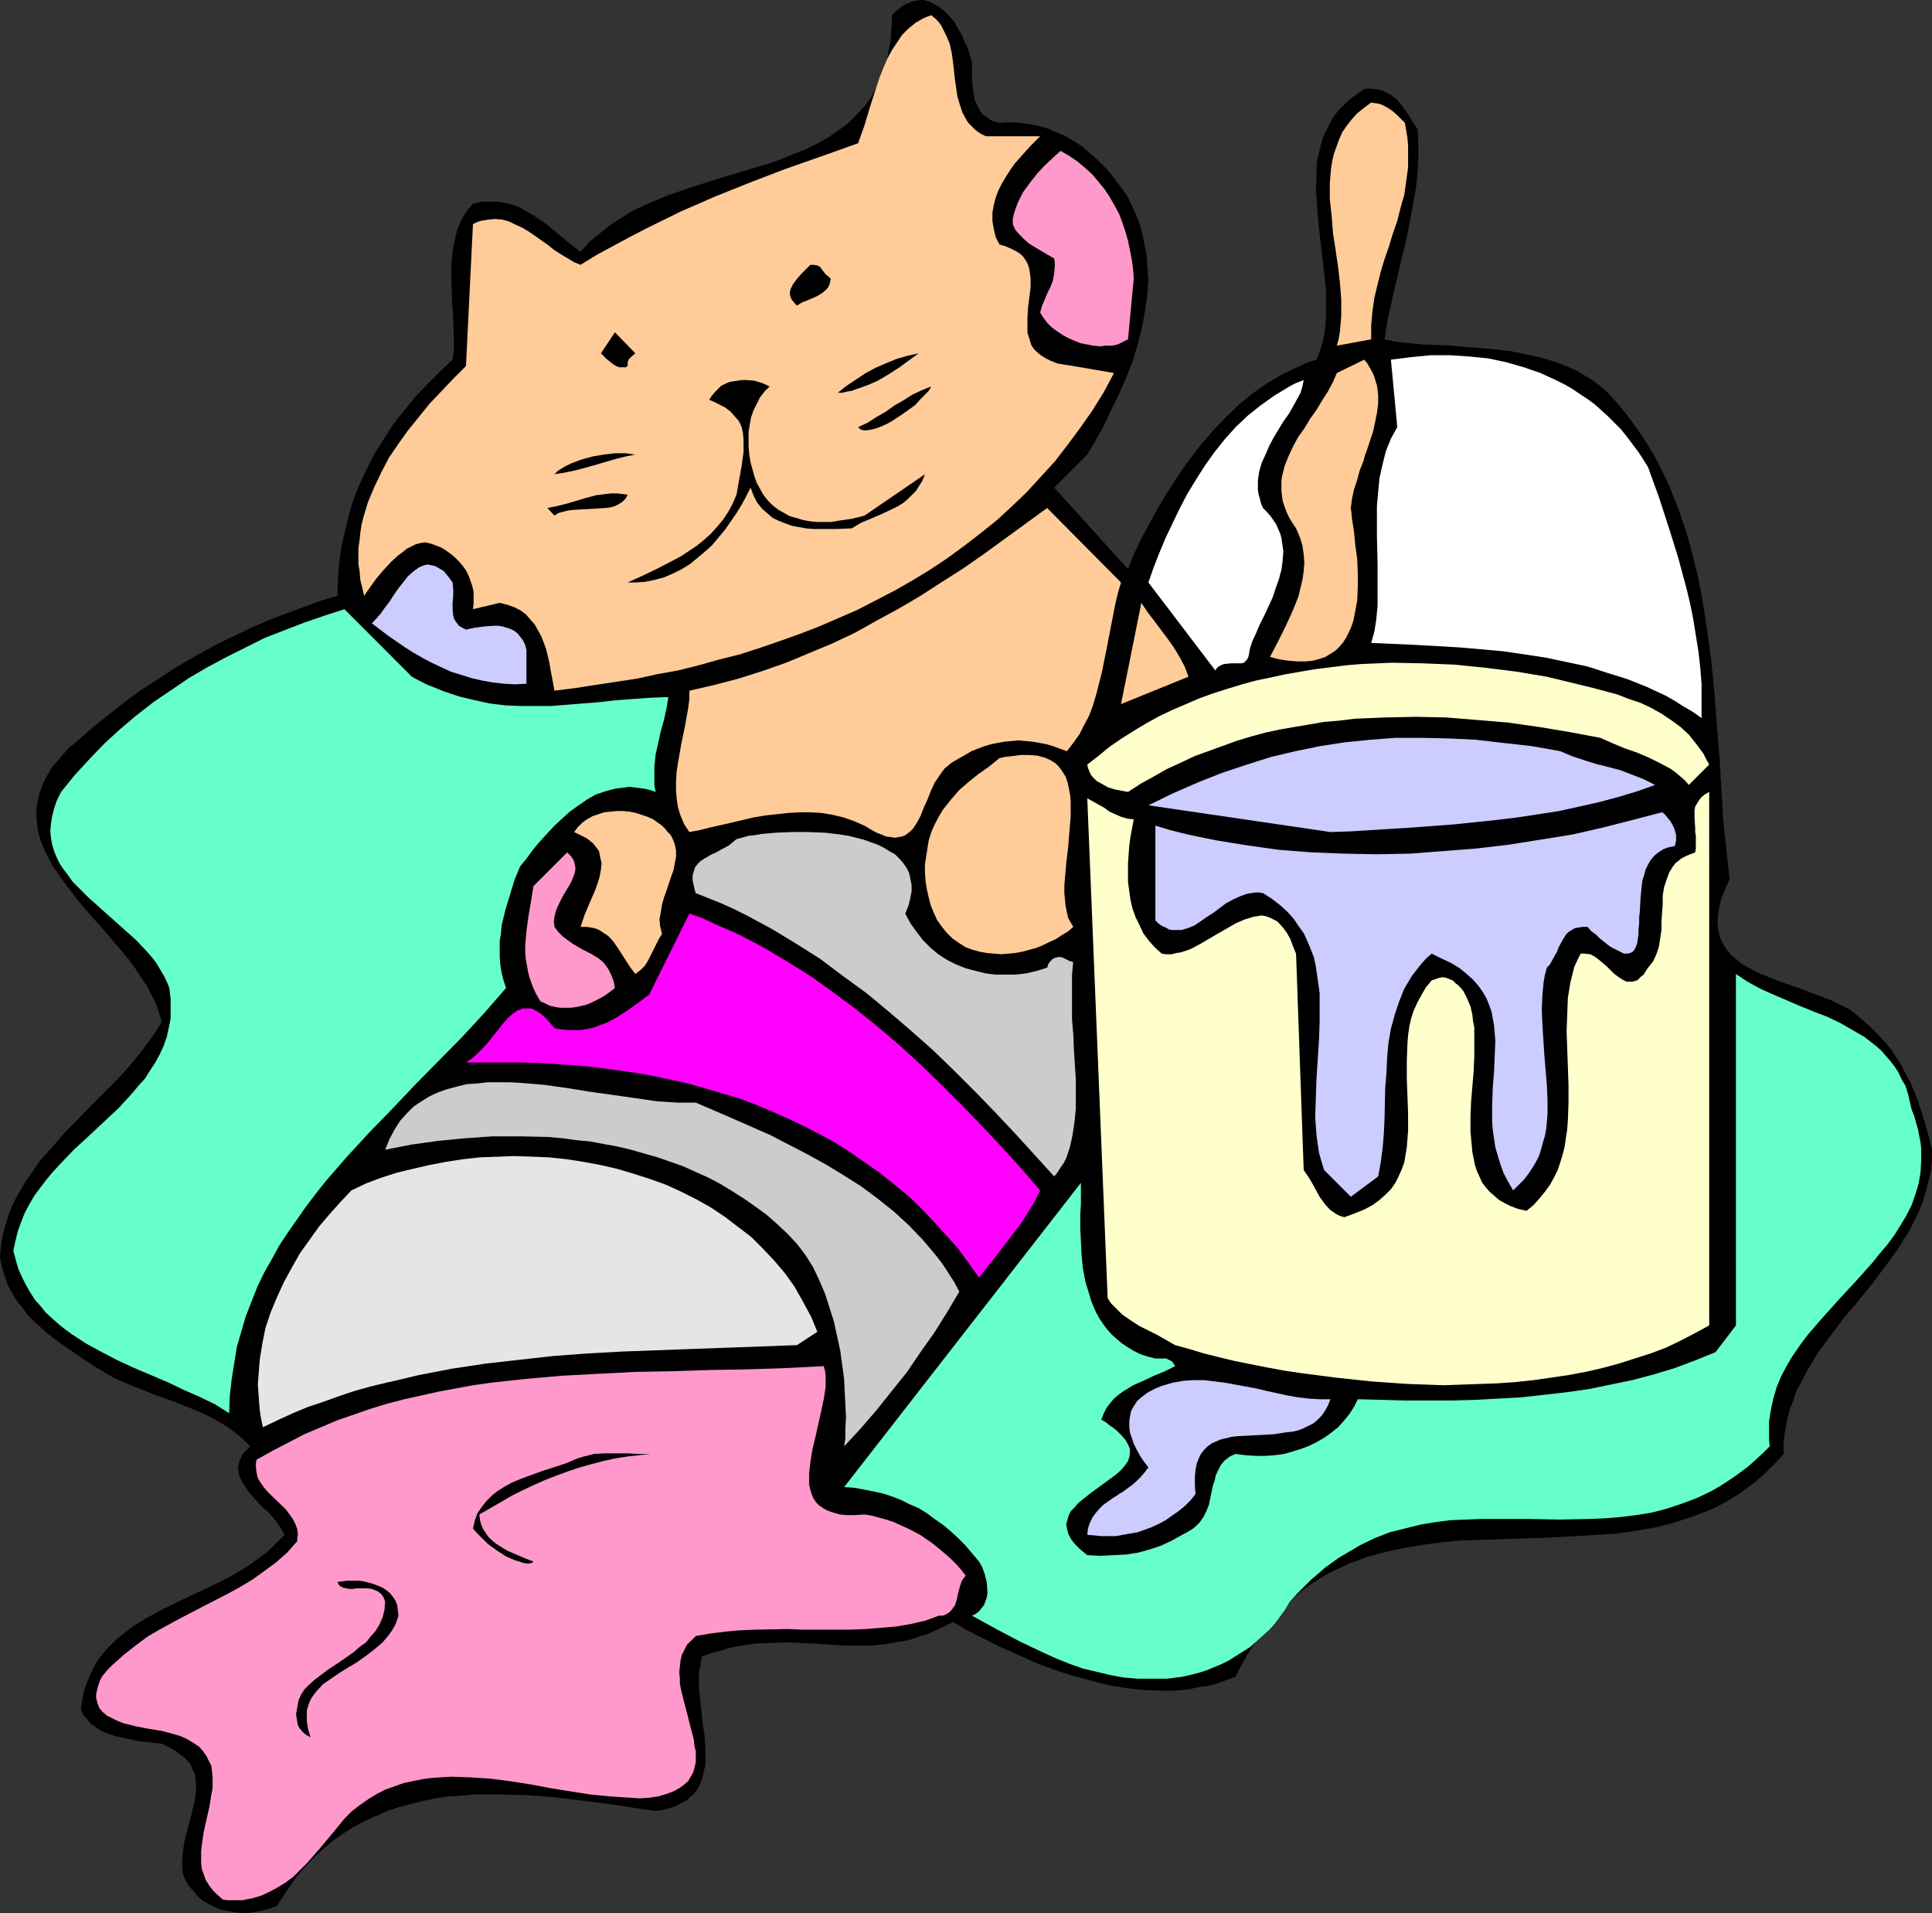
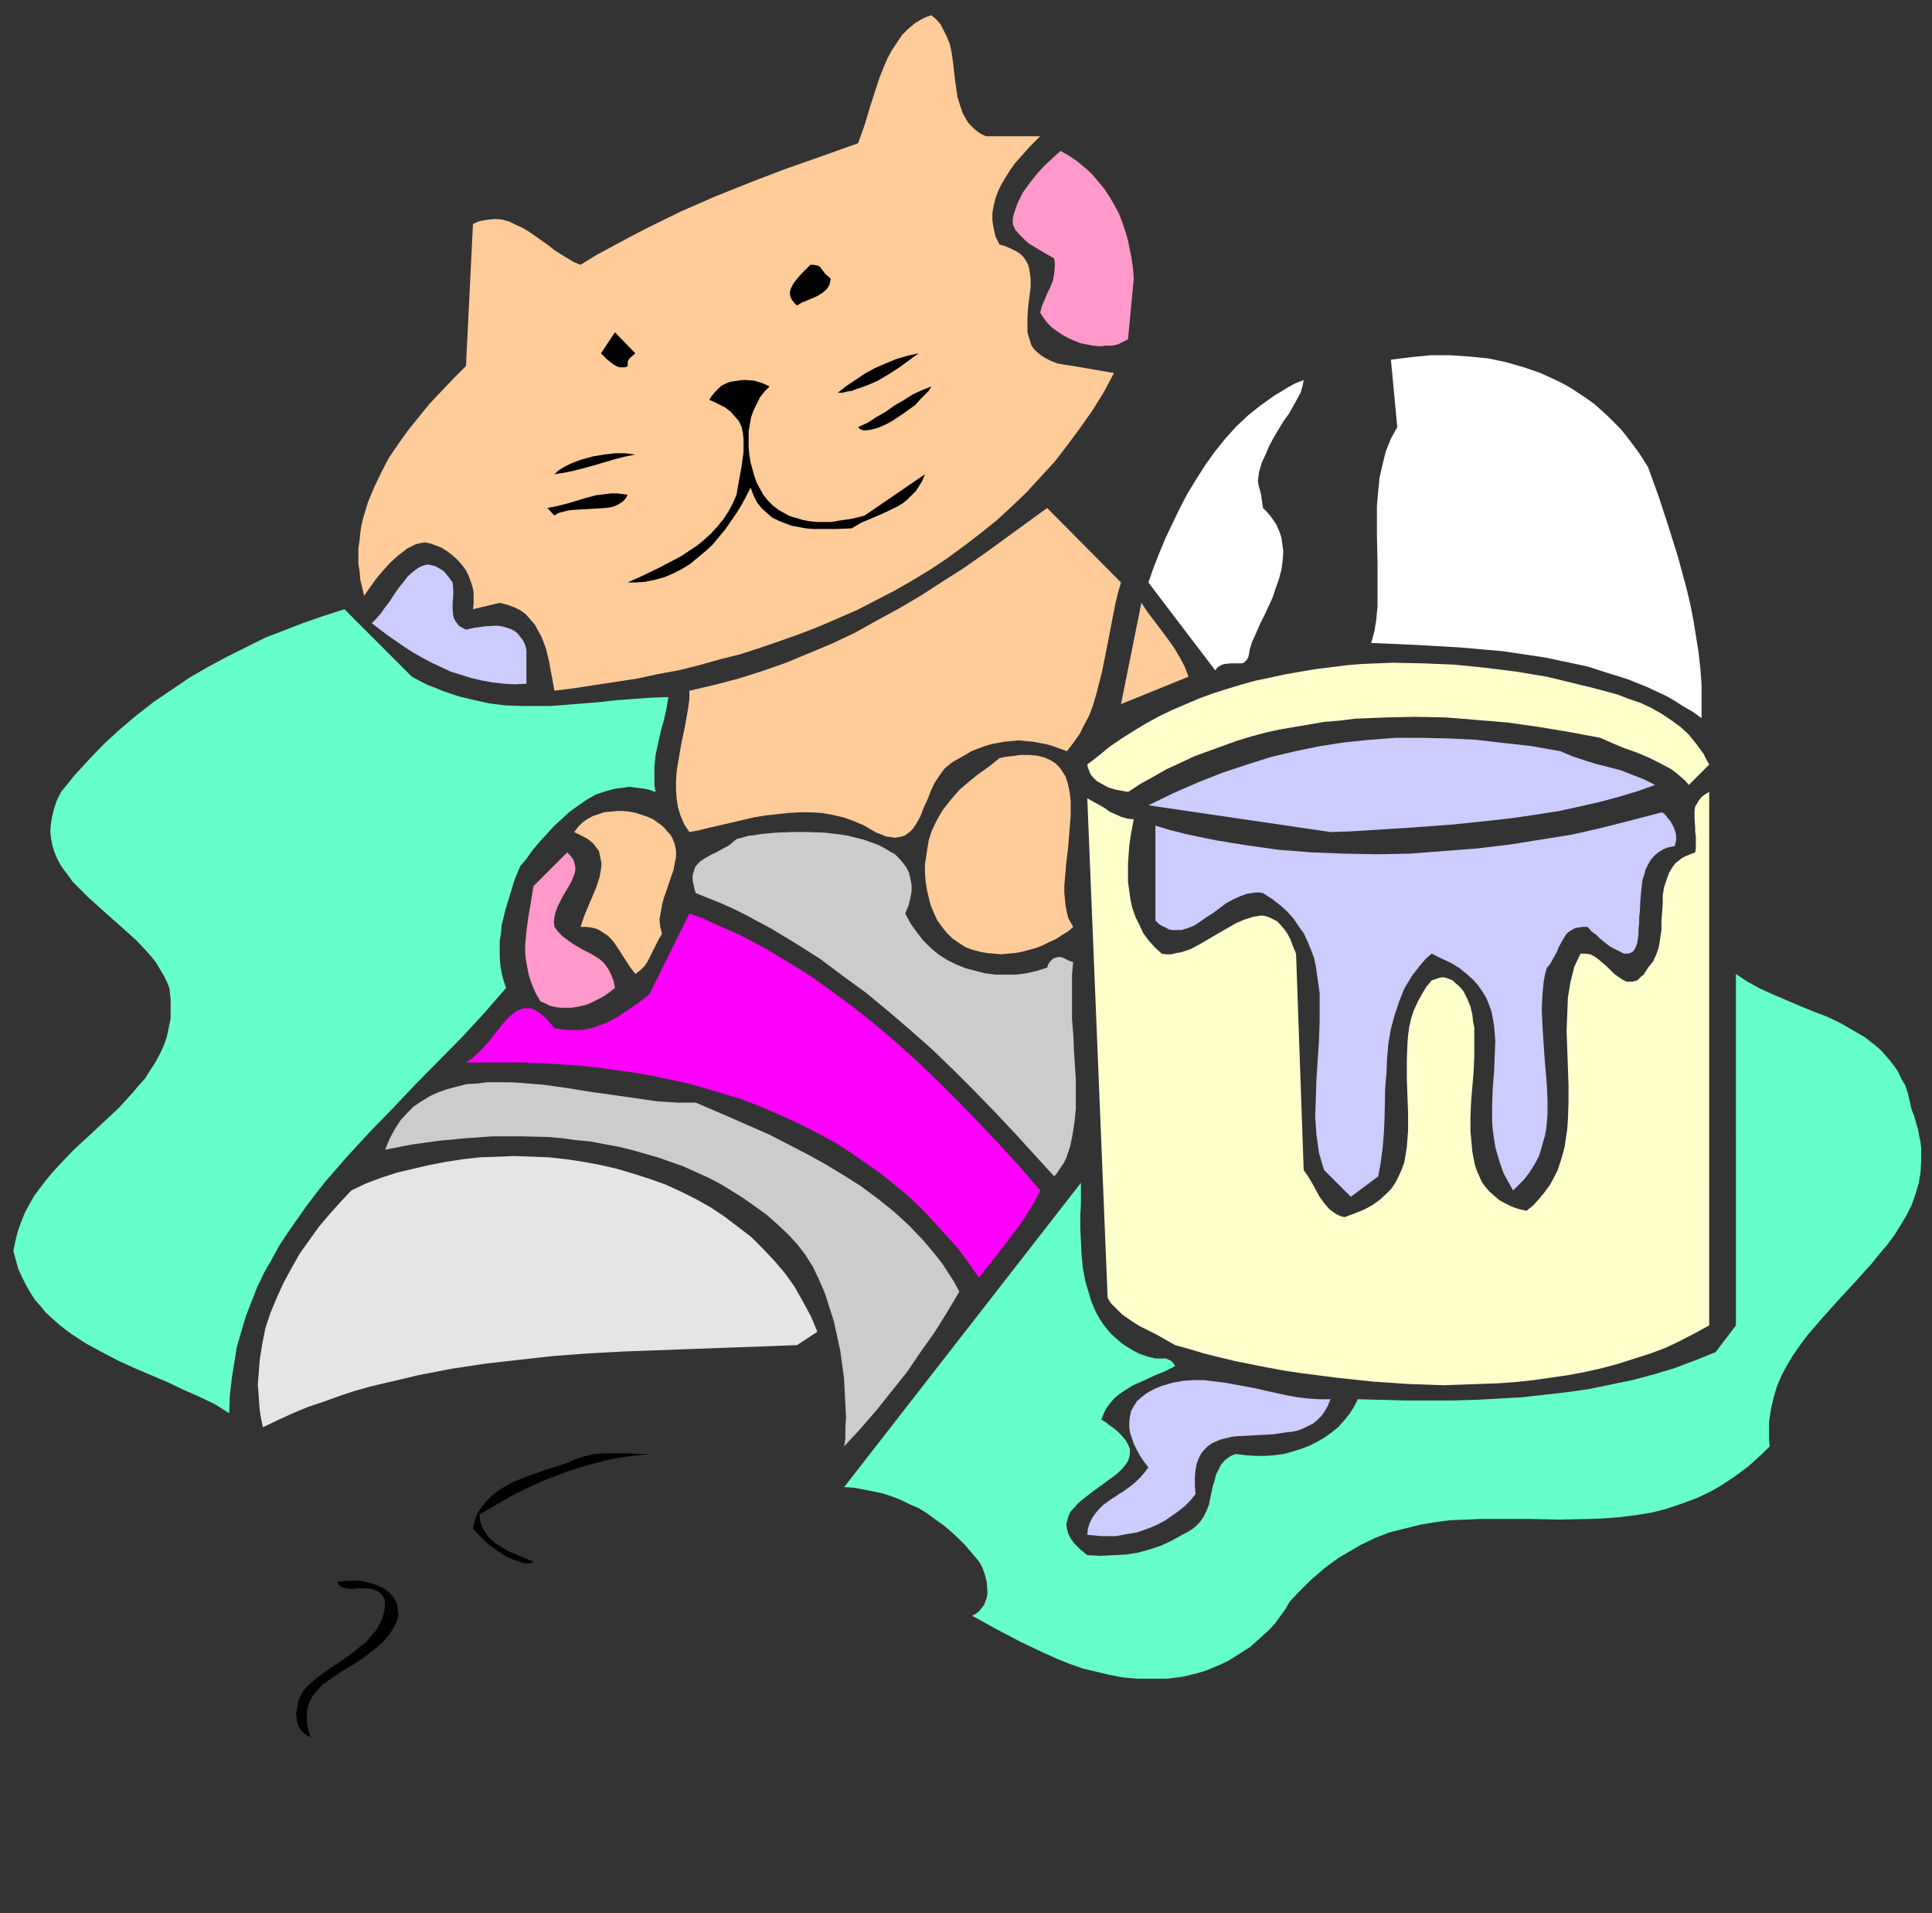
<svg xmlns="http://www.w3.org/2000/svg" xmlns:ns1="http://sodipodi.sourceforge.net/DTD/sodipodi-0.dtd" xmlns:ns2="http://www.inkscape.org/namespaces/inkscape" version="1.0" width="129.766mm" height="128.467mm" id="svg34" ns1:docname="Cat Spilling Paint.wmf">
  <rect width="100%" height="100%" fill="#333333" stroke="none" />
  <ns1:namedview id="namedview34" pagecolor="#ffffff" bordercolor="#000000" borderopacity="0.25" ns2:showpageshadow="2" ns2:pageopacity="0.0" ns2:pagecheckerboard="0" ns2:deskcolor="#d1d1d1" ns2:document-units="mm" />
  <defs id="defs1">
    <pattern id="WMFhbasepattern" patternUnits="userSpaceOnUse" width="6" height="6" x="0" y="0" />
  </defs>
-   <path style="fill:#000000;fill-opacity:1;fill-rule:evenodd;stroke:none" d="m 246.763,15.835 v 2.424 2.424 l 0.323,2.424 0.162,1.131 0.162,1.131 0.485,0.969 0.485,0.969 0.485,0.969 0.646,0.808 0.97,0.646 0.808,0.646 1.131,0.485 1.293,0.323 2.586,-0.162 2.586,0.162 2.424,0.323 2.424,0.485 2.262,0.646 2.262,0.969 2.262,0.969 2.101,1.293 2.101,1.293 1.778,1.616 1.939,1.616 1.778,1.777 1.616,1.777 1.616,2.101 1.454,1.939 1.454,2.101 0.97,2.101 0.97,2.101 0.808,1.939 0.646,2.101 0.485,2.101 0.808,4.201 0.162,2.262 0.162,2.101 0.162,2.101 -0.323,4.201 -0.646,4.363 -0.808,4.201 -1.131,4.201 -1.293,4.201 -1.616,4.039 -1.778,4.039 -1.939,3.878 -1.778,3.878 -2.101,3.716 -2.101,3.555 -8.403,8.402 18.746,20.682 1.616,-4.039 1.939,-4.039 2.101,-3.878 2.262,-4.039 2.424,-4.039 2.586,-4.039 2.747,-3.878 2.909,-3.716 3.07,-3.555 3.232,-3.393 3.394,-3.232 3.555,-2.908 3.717,-2.585 1.939,-1.131 1.939,-1.131 2.101,-0.969 2.101,-0.969 2.101,-0.969 2.101,-0.646 0.808,-1.939 0.646,-2.101 0.485,-2.101 0.323,-2.262 0.162,-2.262 v -2.101 -4.686 l -0.485,-4.847 -1.131,-9.533 -0.485,-4.847 -0.323,-4.686 -0.162,-2.262 0.162,-2.262 v -2.262 l 0.162,-2.262 0.485,-2.101 0.485,-2.101 0.646,-2.101 0.97,-1.939 0.97,-1.939 1.131,-1.777 1.454,-1.616 1.778,-1.777 1.939,-1.454 2.101,-1.454 1.454,-0.162 1.293,0.162 1.131,0.162 0.97,0.323 0.97,0.485 0.97,0.485 0.808,0.646 0.808,0.646 1.293,1.616 1.293,1.777 1.293,2.101 1.293,1.939 0.162,3.716 v 3.393 l -0.162,3.555 -0.323,3.393 -1.131,6.625 -1.293,6.625 -3.07,12.926 -1.454,6.463 -0.646,3.232 -0.485,3.393 2.909,0.646 3.232,0.323 3.394,0.323 3.555,0.162 3.717,0.162 3.878,0.323 3.878,0.323 3.878,0.323 3.878,0.485 3.878,0.808 3.717,0.808 3.717,1.131 3.555,1.454 1.778,0.808 1.616,0.969 1.616,0.969 1.616,1.131 1.454,1.131 1.454,1.293 2.747,3.07 2.586,3.232 2.424,3.393 2.262,3.393 2.101,3.555 1.778,3.555 1.778,3.716 1.454,3.716 1.454,3.878 1.293,3.878 1.131,3.878 0.97,4.039 0.97,3.878 0.808,4.201 1.293,8.079 1.131,8.241 0.808,8.241 0.646,8.402 0.646,8.079 0.485,8.079 0.485,7.917 0.808,7.594 0.808,7.433 -1.131,2.585 -0.97,2.262 -0.485,2.262 -0.323,1.939 -0.162,1.777 0.162,1.777 0.323,1.616 0.485,1.454 0.808,1.293 0.808,1.293 0.97,1.131 1.293,0.969 1.293,1.131 1.454,0.808 1.454,0.808 1.616,0.808 3.555,1.454 3.555,1.293 3.717,1.293 3.717,1.454 3.555,1.293 1.616,0.808 1.616,0.808 1.616,0.808 1.293,0.969 1.293,1.131 1.131,0.969 1.939,1.777 1.778,1.777 1.616,1.777 1.454,1.777 1.293,1.939 1.293,1.939 0.97,2.101 1.131,1.939 1.778,4.201 1.454,4.363 1.293,4.363 1.131,4.524 v 2.747 l -0.323,2.908 -0.646,2.585 -0.646,2.585 -0.808,2.585 -0.97,2.424 -1.293,2.585 -1.131,2.262 -1.454,2.262 -1.454,2.424 -3.232,4.363 -3.394,4.524 -3.555,4.363 -3.555,4.201 -3.394,4.524 -3.232,4.363 -1.454,2.424 -1.293,2.262 -1.293,2.424 -1.293,2.424 -0.808,2.424 -0.97,2.585 -0.646,2.585 -0.485,2.747 -0.323,2.747 v 2.908 l -1.778,1.939 -1.778,1.777 -1.778,1.777 -1.939,1.616 -1.939,1.454 -1.939,1.454 -2.101,1.293 -1.939,1.131 -2.101,1.131 -2.262,0.969 -2.101,0.808 -2.262,0.808 -4.525,1.454 -4.525,1.131 -4.848,0.808 -4.686,0.646 -4.848,0.323 -5.01,0.323 -9.858,0.485 -10.019,0.323 -5.01,0.162 -5.01,0.162 -4.848,0.485 -4.848,0.646 -4.686,0.808 -4.525,0.969 -4.686,1.293 -2.101,0.808 -2.262,0.808 -2.101,0.969 -2.101,0.969 -2.101,1.131 -2.101,1.293 -1.939,1.293 -1.939,1.454 -1.939,1.616 -1.778,1.616 -1.778,1.777 -1.778,1.939 -1.778,2.101 -1.616,2.262 -1.454,2.262 -1.616,2.585 -1.454,2.585 -1.454,2.908 -2.262,0.808 -2.101,0.808 -2.424,0.646 -2.262,0.323 -2.262,0.485 -2.262,0.323 -2.424,0.162 h -2.262 l -4.686,-0.162 -4.686,-0.485 -4.686,-0.808 -4.525,-1.131 -4.686,-1.293 -4.525,-1.454 -4.686,-1.777 -4.363,-1.939 -4.363,-1.939 -4.202,-2.101 -4.202,-2.101 -3.878,-2.262 -2.262,1.131 -2.101,0.969 -2.101,0.969 -2.101,0.646 -1.939,0.646 -1.939,0.485 -2.101,0.323 -1.778,0.323 -3.878,0.485 h -3.717 -3.717 l -7.434,-0.485 -3.555,-0.162 -3.878,-0.162 -3.878,0.162 -4.04,0.162 -4.202,0.646 -2.262,0.485 -2.101,0.646 -2.424,0.646 -2.262,0.808 -0.323,1.293 -0.162,1.293 -0.323,1.293 v 1.454 2.908 l 0.323,2.908 0.646,6.14 0.485,3.07 0.162,3.07 v 2.747 1.454 l -0.323,1.293 -0.323,1.293 -0.323,1.293 -0.485,1.131 -0.646,1.131 -0.646,0.969 -0.97,0.808 -0.97,0.969 -1.293,0.646 -1.454,0.808 -1.454,0.485 -1.778,0.485 -1.939,0.323 -6.464,-0.969 -6.464,-0.969 -6.626,-0.808 -6.626,-0.808 -6.787,-0.485 -6.626,-0.162 h -3.394 -3.232 l -3.232,0.323 -3.232,0.162 -3.232,0.485 -3.07,0.646 -3.232,0.808 -3.07,0.808 -2.909,0.969 -2.909,1.293 -2.909,1.293 -2.909,1.616 -2.586,1.616 -2.747,1.939 -2.586,2.262 -2.424,2.262 -2.424,2.585 -2.262,2.908 -2.101,3.07 -2.101,3.232 -1.616,0.646 -1.778,0.485 -1.778,0.323 -1.778,0.323 H 61.57 l -1.778,-0.162 -1.778,-0.323 -1.778,-0.323 -1.616,-0.646 -1.616,-0.808 -1.454,-0.808 -1.293,-1.131 -1.131,-1.293 -1.131,-1.293 -0.97,-1.616 -0.646,-1.777 -0.162,-2.424 0.162,-2.424 0.323,-2.424 0.485,-2.262 0.646,-2.424 0.646,-2.262 0.485,-2.101 0.485,-2.262 0.323,-2.101 v -1.939 l -0.162,-0.969 v -0.969 l -0.323,-0.969 -0.485,-0.808 -0.323,-0.969 -0.646,-0.969 -0.808,-0.808 -0.808,-0.646 -1.131,-0.808 -1.131,-0.808 -1.293,-0.646 -1.616,-0.808 -2.909,-0.323 -3.07,-0.323 -2.909,-0.646 -2.909,-0.646 -1.454,-0.485 -1.293,-0.485 -1.293,-0.646 -1.131,-0.808 -1.131,-0.808 -0.808,-0.969 -0.97,-1.131 -0.646,-1.293 0.323,-2.424 0.485,-2.424 0.808,-2.262 0.808,-1.939 0.97,-1.939 0.97,-1.777 1.293,-1.616 1.454,-1.616 1.454,-1.454 1.454,-1.293 1.616,-1.293 1.778,-1.293 3.717,-2.262 3.878,-2.101 8.08,-3.878 4.202,-1.939 4.202,-2.101 3.878,-2.262 1.939,-1.293 1.778,-1.293 1.778,-1.293 1.616,-1.454 1.616,-1.616 1.616,-1.616 -0.808,-1.454 -0.808,-1.293 -1.131,-1.454 -1.131,-1.293 -1.454,-1.293 -1.293,-1.293 -2.424,-2.747 -0.97,-1.454 -0.808,-1.293 -0.646,-1.454 -0.323,-1.454 v -0.646 l 0.162,-0.808 0.162,-0.646 0.323,-0.808 0.323,-0.808 0.485,-0.646 0.808,-0.808 0.808,-0.808 -1.939,-1.939 -2.101,-1.777 -2.101,-1.454 -2.424,-1.454 -2.424,-1.293 -2.586,-1.131 -5.171,-2.101 -5.494,-1.939 -5.171,-2.101 -2.747,-1.131 -2.586,-1.131 -2.424,-1.454 -2.424,-1.454 -3.878,-2.585 -4.04,-2.747 -3.717,-2.747 -1.778,-1.616 L 8.726,335.438 7.11,333.822 5.656,331.883 4.202,330.106 3.07,328.167 1.939,326.066 1.131,323.804 0.485,321.542 0,319.118 l 0.162,-2.262 0.323,-2.262 0.485,-2.262 0.646,-2.101 0.646,-2.101 0.808,-2.101 0.97,-1.939 1.131,-1.939 1.131,-1.939 1.293,-1.939 2.586,-3.716 3.07,-3.393 3.07,-3.555 6.626,-6.786 6.787,-6.786 3.232,-3.555 2.909,-3.555 2.747,-3.716 1.293,-1.939 1.131,-1.939 -0.646,-2.262 -0.808,-2.262 -1.131,-2.262 -1.131,-2.262 -1.454,-2.101 -1.454,-2.262 -1.616,-2.262 -1.778,-2.101 -3.717,-4.363 -1.778,-2.101 -1.939,-2.101 -3.717,-4.363 -3.232,-4.201 -1.616,-2.262 -1.454,-2.101 -1.293,-2.262 -0.97,-2.101 -0.97,-2.262 -0.646,-2.262 -0.323,-2.262 -0.162,-2.262 0.162,-2.262 0.485,-2.424 0.808,-2.424 0.485,-1.131 0.646,-1.293 1.454,-2.424 0.97,-1.131 1.131,-1.293 1.131,-1.293 1.131,-1.293 1.454,-1.131 1.454,-1.293 3.717,-3.232 3.717,-2.908 3.878,-3.07 3.717,-2.747 4.04,-2.585 3.878,-2.585 4.04,-2.424 4.04,-2.262 4.202,-2.262 4.04,-1.939 4.363,-2.101 4.202,-1.777 4.202,-1.616 4.363,-1.616 4.363,-1.616 4.363,-1.293 0.162,-4.363 0.323,-4.363 0.646,-4.201 0.97,-4.201 0.97,-4.039 1.293,-4.039 1.616,-3.878 1.778,-3.716 1.939,-3.716 2.262,-3.555 2.262,-3.555 2.747,-3.393 2.747,-3.393 3.07,-3.232 3.232,-3.232 3.232,-3.07 0.323,-2.424 v -2.585 l -0.162,-5.332 -0.323,-5.171 -0.162,-5.332 v -2.747 l 0.162,-2.424 0.323,-2.424 0.485,-2.424 0.646,-2.424 0.97,-2.262 1.293,-2.101 0.808,-0.969 0.808,-0.969 2.262,-0.485 h 2.101 2.101 l 1.939,0.323 1.778,0.485 1.778,0.646 1.616,0.969 1.616,0.969 3.232,2.101 2.909,2.424 2.909,2.424 3.07,2.424 2.262,-2.585 2.586,-2.101 2.586,-2.101 2.747,-1.777 2.747,-1.777 3.07,-1.454 3.07,-1.293 3.07,-1.293 6.626,-2.262 6.626,-2.101 6.464,-1.939 6.464,-1.939 3.07,-1.131 3.07,-1.293 2.909,-1.131 2.909,-1.454 2.586,-1.454 2.586,-1.777 2.424,-1.777 2.101,-2.101 2.101,-2.262 1.778,-2.424 1.454,-2.747 0.808,-1.454 0.485,-1.454 0.646,-1.616 0.485,-1.616 0.323,-1.939 0.323,-1.777 0.323,-1.777 0.162,-2.101 0.162,-2.101 V 3.878 l 0.97,-0.969 0.97,-0.808 0.808,-0.646 0.97,-0.485 0.808,-0.323 0.808,-0.323 0.97,-0.162 L 233.512,0 h 0.808 l 0.808,0.162 1.616,0.646 1.454,0.808 1.454,1.131 1.293,1.293 1.293,1.454 0.97,1.777 0.97,1.616 0.808,1.939 0.808,1.616 0.485,1.777 z" id="path1" />
  <path style="fill:#ffcc99;fill-opacity:1;fill-rule:evenodd;stroke:none" d="m 250.318,34.578 h 13.736 l -1.293,1.293 -1.293,1.293 -2.586,2.908 -1.293,1.454 -1.131,1.616 -1.131,1.777 -0.97,1.616 -0.97,1.939 -0.646,1.777 -0.485,1.939 -0.323,1.777 v 2.101 l 0.323,1.939 0.485,2.101 0.97,1.939 1.616,0.485 1.454,0.646 1.293,0.646 0.97,0.646 0.808,0.808 0.646,0.969 0.485,0.969 0.323,1.131 0.162,1.131 0.162,1.131 v 2.424 l -0.323,2.424 -0.323,2.585 -0.162,2.585 v 2.424 1.293 l 0.323,1.131 0.323,0.969 0.323,1.131 0.646,0.969 0.808,0.808 0.97,0.808 1.293,0.808 1.293,0.646 1.616,0.646 1.939,0.323 2.101,0.323 10.342,1.777 -2.586,4.847 -2.909,4.686 -3.07,4.363 -3.232,4.363 -3.232,4.201 -3.555,3.878 -3.555,3.878 -3.878,3.716 -3.878,3.555 -4.04,3.232 -4.202,3.232 -4.202,3.07 -4.363,2.908 -4.525,2.747 -4.525,2.585 -4.686,2.424 -4.686,2.424 -4.848,2.101 -4.848,2.101 -5.01,1.939 -5.01,1.777 -5.171,1.777 -5.01,1.616 -5.171,1.293 -5.171,1.454 -5.171,1.293 -5.333,0.969 -5.171,1.131 -5.333,0.808 -5.333,0.808 -5.171,0.808 -5.171,0.646 -0.646,-3.555 -0.323,-1.616 -0.323,-1.939 -0.808,-3.393 -0.646,-1.777 -0.646,-1.616 -0.808,-1.454 -0.808,-1.454 -1.131,-1.293 -1.131,-1.293 -1.293,-0.969 -1.616,-0.808 -1.778,-0.646 -1.939,-0.485 -6.787,1.616 0.162,-1.454 v -1.454 -1.454 l -0.323,-1.454 -0.485,-1.454 -0.485,-1.293 -0.646,-1.293 -0.808,-1.131 -0.97,-1.131 -0.97,-0.969 -1.131,-0.969 -1.131,-0.808 -1.293,-0.808 -1.293,-0.485 -1.293,-0.485 -1.454,-0.323 -1.131,0.162 -1.293,0.323 -0.97,0.485 -1.293,0.646 -0.97,0.808 -1.131,0.808 -1.939,1.777 -1.939,2.101 -1.778,2.101 -1.616,2.262 -1.454,2.101 -0.485,-2.101 -0.485,-1.939 -0.162,-2.101 -0.323,-1.939 v -2.101 -1.939 l 0.323,-2.101 0.162,-1.777 0.323,-2.101 0.485,-1.939 1.131,-3.716 1.616,-3.878 1.778,-3.716 1.939,-3.716 2.424,-3.555 2.424,-3.393 2.747,-3.393 2.747,-3.393 3.07,-3.232 3.07,-3.232 3.07,-3.07 1.778,-36.032 0.97,-0.485 0.97,-0.323 1.939,-0.323 1.778,-0.162 1.778,0.162 1.778,0.485 1.616,0.808 1.778,0.808 1.616,0.969 3.232,2.262 1.616,1.131 1.616,1.293 1.778,1.131 1.616,0.969 1.616,0.969 1.616,0.646 4.202,-2.585 4.202,-2.262 4.202,-2.262 4.363,-2.262 8.565,-4.201 8.888,-3.878 8.888,-3.555 8.888,-3.393 9.211,-3.232 9.05,-3.232 0.808,-2.262 0.808,-2.262 1.454,-4.847 1.616,-5.009 0.808,-2.424 0.97,-2.424 0.97,-2.262 1.131,-2.101 1.293,-1.939 1.293,-1.939 1.616,-1.616 1.778,-1.454 1.939,-1.131 1.131,-0.485 0.97,-0.323 0.97,0.808 0.808,0.808 0.646,0.808 0.485,0.969 0.97,1.939 0.808,1.939 0.485,2.262 0.323,2.262 0.485,4.363 0.323,2.262 0.323,2.262 0.646,2.101 0.646,1.939 0.97,1.777 0.485,0.808 0.808,0.808 0.808,0.808 0.808,0.646 0.97,0.646 z" id="path2" />
-   <path style="fill:#ffcc99;fill-opacity:1;fill-rule:evenodd;stroke:none" d="m 356.651,31.185 0.323,1.939 0.323,1.939 0.162,1.939 v 1.939 3.555 l -0.485,3.555 -0.485,3.393 -0.97,3.393 -0.808,3.232 -1.131,3.232 -0.97,3.232 -1.131,3.232 -0.97,3.232 -0.808,3.232 -0.808,3.393 -0.485,3.393 -0.323,3.555 v 3.555 l -8.726,1.616 0.485,-1.777 0.323,-1.939 0.162,-1.939 0.162,-1.939 v -4.039 l -0.323,-4.201 -0.485,-4.201 -0.646,-4.363 -0.646,-4.201 -0.323,-4.201 -0.485,-4.363 v -4.039 l 0.162,-1.939 0.162,-1.939 0.323,-1.939 0.485,-1.939 0.646,-1.777 0.646,-1.777 0.808,-1.777 1.131,-1.616 1.131,-1.454 1.454,-1.616 1.616,-1.293 1.939,-1.454 0.97,0.162 1.131,0.162 1.131,0.485 1.131,0.646 0.97,0.646 1.131,0.969 0.97,0.969 z" id="path3" />
  <path style="fill:#ff99cc;fill-opacity:1;fill-rule:evenodd;stroke:none" d="m 287.809,70.772 -1.454,15.35 -1.293,0.646 -1.293,0.646 -1.454,0.323 h -1.616 l -1.454,0.162 -1.778,-0.162 -1.616,-0.323 -1.616,-0.323 -1.616,-0.646 -1.454,-0.646 -1.454,-0.808 -1.454,-0.969 -1.293,-0.969 -1.131,-1.131 -0.97,-1.293 -0.808,-1.293 0.485,-1.777 0.646,-1.454 0.646,-1.616 0.808,-1.616 0.646,-1.616 0.323,-1.777 0.162,-1.939 v -0.969 l -0.162,-0.969 -3.07,-1.777 -1.616,-0.969 -1.616,-0.969 -1.293,-1.131 -1.293,-1.293 -0.97,-1.131 -0.646,-1.454 v -1.454 l 0.323,-1.293 0.485,-1.454 0.485,-1.293 0.646,-1.293 0.646,-1.293 1.778,-2.424 1.778,-2.262 1.939,-2.101 2.101,-1.939 1.939,-1.777 2.262,1.293 2.101,1.454 1.939,1.616 1.778,1.616 1.616,1.939 1.454,1.777 1.293,1.939 1.293,2.262 1.131,2.101 0.808,2.101 0.808,2.424 0.646,2.262 0.485,2.424 0.485,2.424 0.323,2.424 z" id="path4" />
  <path style="fill:#000000;fill-opacity:1;fill-rule:evenodd;stroke:none" d="m 210.888,70.772 -0.162,0.808 -0.162,0.646 -0.323,0.646 -0.485,0.646 -0.97,0.808 -1.293,0.808 -2.586,1.131 -1.293,0.485 -1.293,0.808 -0.646,-0.646 -0.646,-0.808 -0.323,-0.646 -0.162,-0.646 V 74.003 l 0.162,-0.646 0.323,-0.646 0.323,-0.646 0.97,-1.293 1.131,-1.293 1.131,-1.131 1.131,-1.131 h 0.808 l 0.97,0.162 0.646,0.323 0.485,0.646 0.97,1.293 0.646,0.485 z" id="path5" />
  <path style="fill:#000000;fill-opacity:1;fill-rule:evenodd;stroke:none" d="m 161.277,89.676 -1.454,1.293 -0.323,0.485 -0.162,0.485 v 0.485 0.485 l -0.485,0.323 h -0.646 -0.97 l -0.808,-0.323 -0.808,-0.485 -0.808,-0.646 -0.808,-0.646 -1.454,-1.454 3.555,-5.332 z" id="path6" />
  <path style="fill:#000000;fill-opacity:1;fill-rule:evenodd;stroke:none" d="m 233.189,89.676 -2.424,1.777 -2.424,1.777 -2.747,1.777 -2.747,1.616 -2.586,1.131 -2.747,0.969 -1.293,0.485 -1.131,0.162 -1.293,0.323 h -1.131 l 2.262,-1.777 2.424,-1.616 2.424,-1.616 2.424,-1.293 2.586,-1.131 2.747,-1.131 2.747,-0.808 z" id="path7" />
-   <path style="fill:#ffcc99;fill-opacity:1;fill-rule:evenodd;stroke:none" d="m 342.915,128.94 0.162,1.293 0.162,1.616 0.485,3.07 0.323,3.393 0.485,3.555 0.162,3.555 v 3.555 l -0.162,3.555 -0.323,1.616 -0.323,1.777 -0.323,1.616 -0.485,1.454 -0.646,1.454 -0.646,1.293 -0.808,1.293 -0.97,1.131 -0.97,0.969 -1.293,0.808 -1.293,0.808 -1.454,0.485 -1.778,0.485 -1.778,0.162 h -1.939 l -2.262,-0.162 -2.262,-0.323 -2.586,-0.646 1.939,-3.716 1.939,-3.878 1.778,-3.878 0.808,-1.939 0.808,-2.101 0.485,-2.101 0.485,-1.939 0.323,-2.262 0.162,-2.101 -0.162,-2.101 -0.323,-2.262 -0.646,-2.101 -0.97,-2.262 -0.97,-1.454 -0.808,-1.293 -0.646,-1.454 -0.485,-1.293 -0.485,-1.454 -0.162,-1.131 -0.162,-1.454 v -1.293 -1.293 l 0.162,-1.131 0.646,-2.585 0.97,-2.424 1.131,-2.424 1.293,-2.424 1.616,-2.262 1.454,-2.424 1.616,-2.262 1.454,-2.424 1.454,-2.262 1.293,-2.424 0.97,-2.262 6.949,-3.393 0.808,0.969 0.646,1.131 0.646,1.131 0.485,1.131 0.323,1.131 0.323,0.969 0.323,2.424 v 2.262 l -0.323,2.424 -0.485,2.424 -0.485,2.262 -1.616,4.847 -0.485,1.293 -0.323,1.293 -0.97,2.424 -0.646,2.424 -0.808,2.424 -0.485,2.262 z" id="path8" />
  <path style="fill:#ffffff;fill-opacity:1;fill-rule:evenodd;stroke:none" d="m 418.382,118.599 2.747,7.594 2.424,7.433 2.424,7.756 2.101,7.756 0.97,4.039 0.808,4.039 0.646,4.039 0.646,4.039 0.485,4.201 0.323,4.201 v 4.201 4.363 l -2.262,-1.616 -2.262,-1.293 -2.262,-1.454 -2.262,-1.293 -4.848,-2.262 -4.848,-1.939 -5.171,-1.616 -5.01,-1.616 -5.333,-1.131 -5.333,-1.131 -5.333,-0.808 -5.494,-0.808 -5.494,-0.485 -5.494,-0.485 -11.312,-0.646 -11.15,-0.485 0.808,-2.908 0.485,-3.07 0.323,-3.393 v -3.393 -3.555 -3.716 l -0.162,-7.271 v -3.716 -3.716 l 0.323,-3.716 0.323,-3.393 0.808,-3.555 0.808,-3.232 0.646,-1.616 0.646,-1.616 0.808,-1.454 0.808,-1.454 v 0 l -1.616,-17.127 5.171,-0.646 5.01,-0.485 h 4.848 l 4.848,0.323 4.848,0.485 4.525,0.969 2.262,0.646 2.262,0.646 4.202,1.454 2.101,0.969 2.101,0.969 1.939,0.969 1.939,1.131 1.939,1.293 1.939,1.293 1.778,1.293 1.616,1.454 1.778,1.616 1.616,1.616 1.616,1.616 1.454,1.777 1.454,1.939 1.454,1.939 1.293,1.939 z" id="path9" />
  <path style="fill:#000000;fill-opacity:1;fill-rule:evenodd;stroke:none" d="m 195.374,98.078 -1.293,1.293 -1.131,1.454 -0.808,1.616 -0.808,1.616 -0.646,1.777 -0.323,1.777 -0.323,1.939 v 1.939 1.939 l 0.162,1.939 0.323,1.939 0.485,1.777 0.485,1.777 0.646,1.777 0.808,1.454 0.808,1.454 1.131,1.454 1.293,1.293 1.454,1.131 1.454,0.808 1.454,0.808 1.778,0.485 1.616,0.485 1.778,0.323 1.778,0.162 h 1.778 1.778 l 1.778,-0.323 3.394,-0.485 3.232,-0.808 15.352,-10.503 -0.646,1.616 -0.808,1.293 -0.808,1.293 -1.131,1.131 -0.97,0.969 -1.131,0.969 -1.293,0.808 -1.293,0.646 -2.747,1.293 -2.586,1.131 -2.747,1.131 -2.424,1.454 -3.878,0.162 h -3.878 -1.939 l -1.939,-0.162 -1.778,-0.323 -1.778,-0.323 -1.778,-0.646 -1.616,-0.646 -1.616,-0.808 -1.293,-1.131 -1.293,-1.131 -1.293,-1.616 -0.808,-1.616 -0.808,-2.101 -1.131,2.262 -1.131,2.101 -1.293,2.101 -1.454,2.101 -1.454,2.101 -1.616,1.939 -1.616,1.939 -1.778,1.616 -1.939,1.616 -1.939,1.616 -2.101,1.293 -2.262,1.131 -2.262,0.969 -2.424,0.646 -2.424,0.485 -2.424,0.162 h -1.939 l 1.778,-0.808 1.778,-0.808 4.04,-1.939 4.04,-2.101 2.101,-1.131 1.939,-1.293 1.939,-1.293 1.778,-1.454 1.778,-1.616 1.616,-1.777 1.454,-1.777 1.293,-1.939 1.131,-2.101 0.97,-2.262 0.646,-3.716 0.646,-3.555 0.485,-3.555 v -1.616 -1.616 l -0.162,-1.616 -0.323,-1.454 -0.646,-1.454 -0.97,-1.131 -1.131,-1.293 -1.454,-1.131 -0.97,-0.485 -0.97,-0.485 -0.97,-0.485 -1.131,-0.485 0.646,-0.969 0.808,-0.969 0.808,-0.808 0.808,-0.808 0.97,-0.485 1.131,-0.485 0.97,-0.162 1.131,-0.162 0.97,-0.162 h 1.131 l 2.101,0.162 2.101,0.646 z" id="path10" />
-   <path style="fill:#ffffff;fill-opacity:1;fill-rule:evenodd;stroke:none" d="m 320.614,128.94 0.97,0.969 0.97,1.131 0.808,1.131 0.646,0.969 0.485,1.131 0.485,1.131 0.323,1.131 0.162,1.131 0.323,2.262 -0.162,2.262 -0.323,2.424 -0.646,2.424 -0.808,2.262 -0.808,2.424 -2.101,4.524 -1.131,2.262 -0.97,2.262 -0.97,2.101 -0.646,2.101 -0.162,1.131 -0.162,0.646 -0.323,0.646 -0.485,0.485 -0.323,0.323 -0.646,0.162 h -1.293 -1.454 l -1.454,0.162 -0.646,0.162 -0.646,0.323 -0.646,0.485 -0.485,0.646 -16.968,-22.298 1.293,-3.716 1.454,-3.716 1.616,-3.878 1.778,-3.716 1.778,-3.716 1.939,-3.716 2.262,-3.716 2.262,-3.555 2.424,-3.393 2.586,-3.232 2.747,-3.07 3.07,-2.908 3.232,-2.585 3.394,-2.424 3.717,-2.262 1.778,-0.969 2.101,-0.808 -0.323,1.616 -0.485,1.616 -0.97,1.777 -0.97,1.777 -1.131,1.939 -1.293,1.777 -2.424,4.039 -1.131,2.101 -0.97,2.262 -0.97,2.101 -0.646,2.262 -0.323,2.262 v 2.262 l 0.162,1.131 0.323,1.131 0.323,1.293 z" id="path11" />
+   <path style="fill:#ffffff;fill-opacity:1;fill-rule:evenodd;stroke:none" d="m 320.614,128.94 0.97,0.969 0.97,1.131 0.808,1.131 0.646,0.969 0.485,1.131 0.485,1.131 0.323,1.131 0.162,1.131 0.323,2.262 -0.162,2.262 -0.323,2.424 -0.646,2.424 -0.808,2.262 -0.808,2.424 -2.101,4.524 -1.131,2.262 -0.97,2.262 -0.97,2.101 -0.646,2.101 -0.162,1.131 -0.162,0.646 -0.323,0.646 -0.485,0.485 -0.323,0.323 -0.646,0.162 h -1.293 -1.454 l -1.454,0.162 -0.646,0.162 -0.646,0.323 -0.646,0.485 -0.485,0.646 -16.968,-22.298 1.293,-3.716 1.454,-3.716 1.616,-3.878 1.778,-3.716 1.778,-3.716 1.939,-3.716 2.262,-3.716 2.262,-3.555 2.424,-3.393 2.586,-3.232 2.747,-3.07 3.07,-2.908 3.232,-2.585 3.394,-2.424 3.717,-2.262 1.778,-0.969 2.101,-0.808 -0.323,1.616 -0.485,1.616 -0.97,1.777 -0.97,1.777 -1.131,1.939 -1.293,1.777 -2.424,4.039 -1.131,2.101 -0.97,2.262 -0.97,2.101 -0.646,2.262 -0.323,2.262 l 0.162,1.131 0.323,1.131 0.323,1.293 z" id="path11" />
  <path style="fill:#000000;fill-opacity:1;fill-rule:evenodd;stroke:none" d="m 236.421,98.078 -0.646,1.131 -1.131,1.131 -1.131,1.131 -1.131,1.293 -2.909,2.101 -2.909,1.939 -1.454,0.808 -1.454,0.646 -1.293,0.485 -1.293,0.323 -1.131,0.162 h -0.808 l -0.808,-0.323 -0.485,-0.485 2.424,-1.131 2.262,-1.454 2.262,-1.293 2.262,-1.616 2.262,-1.293 2.262,-1.454 2.424,-1.131 z" id="path12" />
  <path style="fill:#000000;fill-opacity:1;fill-rule:evenodd;stroke:none" d="m 161.277,115.367 -2.424,0.485 -2.586,0.646 -2.747,0.808 -2.747,0.808 -2.909,0.808 -2.586,0.646 -2.424,0.485 -1.131,0.162 -0.97,0.162 0.808,-0.808 0.97,-0.646 1.131,-0.646 1.293,-0.646 2.586,-0.969 2.909,-0.808 2.909,-0.485 2.747,-0.323 h 2.747 l 1.131,0.162 z" id="path13" />
  <path style="fill:#000000;fill-opacity:1;fill-rule:evenodd;stroke:none" d="m 159.337,125.547 -0.485,0.969 -0.808,0.808 -0.97,0.646 -0.97,0.485 -1.131,0.323 -1.293,0.162 -2.586,0.162 -2.909,0.162 -2.747,0.162 -1.293,0.162 -1.293,0.323 -1.131,0.323 -0.97,0.646 -1.778,-1.939 2.424,-0.485 2.586,-0.646 4.848,-1.454 2.424,-0.646 2.586,-0.323 1.293,-0.162 h 1.454 l 1.293,0.162 z" id="path14" />
  <path style="fill:#ffcc99;fill-opacity:1;fill-rule:evenodd;stroke:none" d="m 284.577,147.845 -0.808,2.747 -0.646,2.747 -1.131,5.817 -1.131,5.817 -1.131,5.655 -1.454,5.655 -0.808,2.747 -0.97,2.585 -1.293,2.424 -1.131,2.262 -1.616,2.262 -1.616,2.101 -1.778,-0.646 -1.778,-0.646 -1.616,-0.485 -1.778,-0.323 -1.778,-0.323 -1.778,-0.162 -1.778,-0.162 -1.616,0.162 -1.939,0.162 -3.394,0.646 -1.616,0.485 -1.778,0.646 -1.616,0.646 -1.616,0.969 -1.454,0.808 -1.131,0.646 -0.808,0.485 -0.97,0.808 -0.808,0.646 -1.293,1.777 -1.293,1.939 -0.97,2.101 -0.808,2.101 -0.97,2.101 -0.808,2.101 -0.97,1.777 -0.97,1.454 -0.646,0.646 -0.646,0.485 -0.646,0.485 -0.808,0.323 -0.97,0.162 -0.808,0.162 -0.97,-0.162 -1.293,-0.162 -1.131,-0.485 -1.293,-0.485 -1.454,-0.808 -1.616,-0.969 -2.586,-1.131 -2.747,-0.969 -2.747,-0.646 -2.747,-0.485 -2.909,-0.162 h -2.747 l -2.909,0.162 -2.909,0.323 -2.909,0.323 -2.909,0.485 -5.494,1.293 -5.656,1.293 -2.586,0.646 -2.586,0.485 -1.293,-1.939 -0.97,-2.262 -0.646,-2.101 -0.323,-2.262 -0.162,-2.101 v -2.262 l 0.162,-2.424 0.323,-2.101 0.808,-4.686 0.97,-4.686 0.808,-4.524 0.323,-2.424 v -2.101 l 6.302,-1.454 6.141,-1.616 6.141,-1.939 5.979,-2.101 5.818,-2.424 5.818,-2.424 5.818,-2.747 5.494,-3.07 5.656,-3.07 5.494,-3.232 5.494,-3.555 5.333,-3.393 5.333,-3.716 5.333,-3.878 10.666,-7.756 z" id="path15" />
  <path style="fill:#ccccff;fill-opacity:1;fill-rule:evenodd;stroke:none" d="m 114.897,147.845 0.162,1.777 v 1.616 l -0.162,1.777 v 1.616 l 0.162,1.616 0.162,0.646 0.323,0.646 0.485,0.646 0.485,0.646 0.808,0.485 0.97,0.485 2.262,-0.485 2.424,-0.323 2.424,-0.162 h 1.131 l 0.97,0.162 1.131,0.323 0.97,0.323 0.97,0.485 0.808,0.646 0.646,0.808 0.646,0.808 0.646,1.293 0.323,1.293 v 8.564 l -2.909,0.162 -2.909,-0.162 -2.747,-0.323 -2.747,-0.485 -2.747,-0.646 -2.586,-0.808 -2.586,-0.808 -2.424,-1.131 -2.424,-1.131 -2.424,-1.293 -2.262,-1.293 -2.262,-1.454 -4.202,-2.908 -4.04,-3.07 1.131,-1.131 1.131,-1.293 1.131,-1.616 1.131,-1.454 1.131,-1.777 1.131,-1.616 1.293,-1.616 1.131,-1.454 1.293,-1.131 1.293,-0.969 0.646,-0.323 0.808,-0.323 0.646,-0.162 h 0.646 l 0.646,0.162 0.808,0.162 0.646,0.323 0.808,0.485 0.808,0.485 0.808,0.969 0.646,0.808 z" id="path16" />
  <path style="fill:#ffcc99;fill-opacity:1;fill-rule:evenodd;stroke:none" d="m 301.707,171.758 -17.13,6.948 5.171,-25.691 1.616,2.424 1.616,2.101 3.394,4.524 1.616,2.262 1.454,2.424 1.293,2.424 z" id="path17" />
  <path style="fill:#66ffcc;fill-opacity:1;fill-rule:evenodd;stroke:none" d="m 104.555,171.758 2.101,1.131 1.939,0.969 2.101,0.808 1.939,0.808 3.878,1.293 4.04,0.969 3.717,0.808 3.878,0.485 4.04,0.162 h 3.878 3.878 l 4.04,-0.323 4.04,-0.323 4.04,-0.323 4.202,-0.485 4.363,-0.323 4.525,-0.323 4.525,-0.162 -0.485,2.908 -0.646,2.908 -0.808,2.908 -0.646,2.908 -0.646,2.908 -0.323,3.07 v 1.616 1.616 1.616 l 0.323,1.616 -1.454,-0.485 -1.293,-0.323 -1.293,-0.162 -1.293,-0.162 -1.293,-0.162 -1.293,0.162 -2.424,0.323 -2.424,0.646 -2.424,0.808 -2.262,1.293 -2.101,1.454 -2.262,1.616 -1.939,1.777 -1.939,1.777 -1.939,2.101 -1.778,1.939 -1.778,2.101 -1.616,2.262 -1.616,1.939 -1.454,3.555 -1.131,3.716 -1.131,3.716 -0.97,4.039 -0.162,1.939 -0.323,1.939 v 2.101 1.939 l 0.162,2.101 0.323,1.939 0.485,1.939 0.646,1.939 -5.494,6.302 -5.656,6.14 -11.797,11.957 -5.818,6.14 -5.818,5.978 -5.656,6.14 -5.494,6.302 -2.424,3.07 -2.586,3.393 -2.262,3.232 -2.262,3.232 -2.262,3.393 -1.939,3.555 -1.939,3.393 -1.778,3.716 -1.454,3.716 -1.454,3.716 -1.131,3.878 -1.131,3.878 -0.646,4.039 -0.646,4.039 -0.485,4.363 -0.162,4.363 -3.555,-2.262 -4.04,-1.939 -4.04,-1.777 -4.04,-1.939 -8.403,-3.555 -4.202,-1.939 -4.04,-2.101 -3.878,-2.101 -3.717,-2.424 -1.778,-1.293 -1.616,-1.293 -1.616,-1.454 -1.616,-1.454 -1.293,-1.616 -1.454,-1.616 -1.131,-1.777 -1.131,-1.939 -0.97,-1.939 -0.97,-2.101 -0.646,-2.262 -0.646,-2.424 0.485,-2.424 0.646,-2.585 0.808,-2.262 0.97,-2.424 1.131,-2.101 1.293,-2.262 1.454,-1.939 1.616,-2.101 1.616,-1.939 1.778,-1.939 3.555,-3.716 3.878,-3.555 7.595,-7.109 3.394,-3.716 1.616,-1.939 1.616,-1.777 1.293,-2.101 1.293,-1.939 1.131,-2.101 0.97,-2.101 0.808,-2.262 0.485,-2.262 0.485,-2.424 v -2.424 -2.585 l -0.323,-2.747 -0.646,-1.616 -0.808,-1.616 -0.97,-1.616 -0.97,-1.616 -1.131,-1.454 -1.293,-1.454 -2.586,-2.747 -3.07,-2.747 -5.979,-5.332 -3.07,-2.747 -2.747,-2.747 -1.293,-1.293 -1.131,-1.616 -1.131,-1.454 -0.97,-1.454 -0.808,-1.616 -0.646,-1.616 -0.485,-1.616 -0.323,-1.777 -0.162,-1.616 0.162,-1.939 0.323,-1.939 0.485,-1.939 0.646,-1.939 1.131,-2.262 3.394,-4.201 3.717,-4.039 3.717,-3.878 4.04,-3.716 4.202,-3.555 4.363,-3.393 4.525,-3.07 4.525,-3.07 4.686,-2.747 4.848,-2.585 4.848,-2.424 4.848,-2.424 5.01,-1.939 5.01,-1.939 5.171,-1.777 5.01,-1.616 z" id="path18" />
  <path style="fill:#ffffcc;fill-opacity:1;fill-rule:evenodd;stroke:none" d="m 433.896,194.056 -5.171,5.171 -0.97,-1.131 -1.131,-0.969 -1.131,-0.969 -1.293,-0.969 -2.747,-1.454 -2.909,-1.454 -3.07,-1.293 -3.232,-1.131 -3.07,-1.293 -2.909,-1.293 -7.757,-1.454 -7.757,-1.293 -7.918,-1.131 -7.757,-0.646 -7.918,-0.646 -7.757,-0.162 -7.757,0.162 -7.757,0.323 -3.878,0.485 -3.878,0.323 -3.717,0.646 -3.878,0.646 -3.717,0.646 -3.717,0.808 -3.555,0.969 -3.717,1.131 -3.555,1.293 -3.555,1.293 -3.555,1.293 -3.394,1.616 -3.555,1.616 -3.394,1.939 -3.232,1.777 -3.232,2.101 -1.778,-0.323 -1.616,-0.323 -1.616,-0.485 -1.454,-0.808 -1.454,-0.808 -1.131,-1.131 -0.485,-0.646 -0.323,-0.808 -0.323,-0.808 -0.162,-0.808 2.909,-2.262 2.747,-2.262 3.07,-2.101 3.07,-1.939 3.232,-1.939 3.232,-1.777 3.394,-1.616 3.394,-1.454 3.394,-1.454 3.555,-1.293 3.555,-1.131 3.717,-1.131 3.555,-0.969 3.878,-0.808 3.717,-0.808 3.717,-0.646 3.878,-0.646 3.878,-0.485 3.878,-0.485 3.878,-0.323 7.757,-0.323 7.918,0.162 7.918,0.323 7.918,0.808 7.757,0.969 7.757,1.293 5.979,1.454 5.979,1.454 5.979,1.616 2.909,1.131 2.909,0.969 2.747,1.293 2.586,1.454 2.424,1.616 2.424,1.777 2.101,1.939 1.939,2.424 1.778,2.424 0.646,1.293 z" id="path19" />
  <path style="fill:#ccccff;fill-opacity:1;fill-rule:evenodd;stroke:none" d="m 420.16,199.227 -4.525,1.616 -4.848,1.454 -4.848,1.293 -5.01,1.131 -5.171,1.131 -5.171,0.808 -5.333,0.808 -5.333,0.646 -10.827,1.131 -10.827,0.808 -10.342,0.646 -5.171,0.323 -5.01,0.162 -46.218,-6.786 6.302,-3.07 6.302,-2.747 6.141,-2.424 6.302,-2.101 6.141,-1.939 6.141,-1.454 6.302,-1.293 6.302,-0.969 6.464,-0.646 6.464,-0.485 h 6.626 l 6.787,0.162 6.787,0.323 6.949,0.808 7.272,0.808 7.272,1.293 3.07,1.293 2.909,0.969 3.07,0.969 3.232,0.808 3.07,0.808 2.909,1.131 2.909,1.131 z" id="path20" />
  <path style="fill:#ffcc99;fill-opacity:1;fill-rule:evenodd;stroke:none" d="m 272.457,235.259 -1.293,1.131 -1.616,0.969 -1.454,0.969 -1.778,0.808 -1.616,0.808 -1.616,0.646 -1.778,0.485 -1.778,0.485 -1.778,0.323 -1.778,0.162 -1.778,0.162 -1.939,-0.162 -1.778,-0.162 -1.778,-0.323 -1.778,-0.485 -1.778,-0.646 -1.778,-1.131 -1.616,-1.131 -1.454,-1.454 -1.293,-1.616 -1.131,-1.616 -0.808,-1.777 -0.808,-1.939 -0.485,-1.939 -0.485,-2.101 -0.323,-2.101 -0.162,-2.101 v -2.101 l 0.323,-2.101 0.323,-2.101 0.323,-1.939 0.646,-2.101 0.646,-1.454 0.808,-1.616 0.808,-1.454 0.808,-1.293 1.939,-2.424 2.101,-2.424 2.424,-2.101 2.424,-1.939 2.747,-1.939 2.586,-2.101 1.454,-0.323 2.747,-0.323 1.131,-0.162 h 2.262 l 1.939,0.162 1.939,0.485 1.454,0.646 1.293,0.808 0.97,0.969 0.808,1.131 0.808,1.293 0.485,1.454 0.323,1.454 0.323,1.616 0.162,1.777 v 1.777 1.939 l -0.323,3.878 -0.323,4.039 -0.485,4.039 -0.323,3.878 -0.162,1.777 v 1.939 l 0.162,1.616 0.162,1.616 0.323,1.616 0.323,1.454 0.646,1.131 z" id="path21" />
  <path style="fill:#ffffcc;fill-opacity:1;fill-rule:evenodd;stroke:none" d="m 433.896,336.407 -3.555,1.939 -3.717,1.939 -3.717,1.777 -3.878,1.454 -4.04,1.293 -4.04,1.293 -4.202,1.131 -4.202,0.969 -4.363,0.808 -4.363,0.646 -4.525,0.646 -4.525,0.485 -4.525,0.323 -4.525,0.162 -4.525,0.162 -4.686,0.162 -4.525,-0.162 -4.686,-0.162 -9.211,-0.646 -9.05,-0.969 -8.726,-1.131 -4.363,-0.646 -4.363,-0.808 -4.04,-0.808 -4.04,-0.808 -4.04,-0.969 -3.878,-0.969 -3.717,-1.131 -3.555,-0.969 -2.262,-1.293 -2.262,-1.293 -4.525,-2.262 -2.262,-1.454 -2.101,-1.454 -0.97,-0.969 -0.97,-0.969 -0.97,-0.969 -0.808,-1.293 -5.171,-126.839 1.454,0.808 1.454,0.808 1.454,0.808 1.293,0.969 1.454,0.646 1.454,0.646 1.616,0.485 1.616,0.162 -0.808,4.363 -0.323,2.262 -0.162,2.262 -0.162,2.424 v 2.262 2.262 l 0.323,2.424 0.323,2.262 0.485,2.101 0.808,2.262 0.97,1.939 0.97,2.101 1.454,1.939 1.454,1.616 1.778,1.616 1.131,0.162 h 1.293 l 1.293,-0.323 1.131,-0.162 2.424,-0.808 2.424,-1.293 4.686,-2.747 2.262,-1.293 2.262,-1.293 2.262,-0.969 1.131,-0.323 0.97,-0.323 1.131,-0.162 0.97,-0.162 0.97,0.162 0.97,0.323 0.97,0.485 0.97,0.485 0.808,0.808 0.97,1.131 0.808,1.131 0.808,1.454 0.646,1.777 0.808,1.939 1.939,54.937 1.131,1.616 0.97,1.616 1.939,3.555 1.293,1.777 1.293,1.454 1.616,1.131 0.97,0.485 1.131,0.323 2.586,-0.969 2.424,-0.969 2.101,-1.131 1.778,-1.293 1.454,-1.293 1.454,-1.454 1.131,-1.616 0.808,-1.616 0.808,-1.777 0.646,-1.777 0.323,-1.939 0.323,-1.939 0.162,-2.101 0.162,-2.101 v -4.363 l -0.162,-4.363 -0.162,-4.524 v -4.524 l 0.162,-4.363 0.162,-2.101 0.323,-2.262 0.485,-2.101 0.646,-1.939 0.97,-2.101 0.97,-1.777 1.131,-1.939 1.454,-1.777 0.97,-0.323 0.97,-0.323 0.808,-0.162 0.97,0.162 0.808,0.323 0.808,0.323 0.646,0.646 0.808,0.646 0.646,0.646 0.646,0.808 0.97,1.939 0.808,1.939 0.485,2.101 0.162,1.616 0.323,1.616 v 3.555 3.716 l -0.162,3.878 -0.646,7.594 -0.162,3.878 v 3.716 l 0.323,3.555 0.162,1.777 0.323,1.616 0.323,1.616 0.485,1.454 0.646,1.454 0.646,1.454 0.97,1.293 0.97,1.131 1.131,0.969 1.293,1.131 1.454,0.808 1.616,0.808 1.778,0.646 2.101,0.485 1.778,-1.454 1.454,-1.616 1.454,-1.777 1.293,-1.777 0.97,-1.777 0.97,-1.939 0.646,-1.939 0.646,-2.101 0.485,-1.939 0.323,-2.262 0.323,-2.101 0.162,-2.262 0.162,-4.363 V 275.492 l -0.323,-9.21 -0.162,-4.524 0.162,-4.363 0.162,-4.201 0.323,-1.939 0.323,-1.939 0.485,-1.939 0.485,-1.939 0.808,-1.777 0.808,-1.616 h 1.131 l 1.293,0.162 0.97,0.485 1.131,0.808 2.101,1.777 1.939,1.939 1.131,0.808 0.97,0.646 0.97,0.485 h 1.131 0.485 l 0.485,-0.162 0.646,-0.162 0.485,-0.485 0.485,-0.485 0.646,-0.485 0.485,-0.808 0.646,-0.969 0.646,-0.808 0.646,-0.808 0.808,-1.777 0.646,-1.939 0.323,-2.101 0.323,-2.101 v -2.262 l 0.162,-2.101 0.162,-2.262 v -2.101 l 0.323,-2.101 0.646,-1.939 0.646,-1.777 0.485,-0.808 0.485,-0.808 0.646,-0.808 0.808,-0.646 0.808,-0.646 0.97,-0.485 1.131,-0.485 1.293,-0.485 0.162,-0.969 v -0.969 -2.262 l -0.162,-0.969 v -1.131 l -0.162,-2.262 v -0.969 -1.131 l 0.162,-0.969 0.485,-0.808 0.485,-0.808 0.646,-0.808 0.808,-0.646 1.131,-0.646 z" id="path22" />
  <path style="fill:#ffcc99;fill-opacity:1;fill-rule:evenodd;stroke:none" d="m 168.064,209.568 0.808,0.808 0.646,0.808 0.646,0.646 0.485,0.808 0.323,0.808 0.323,0.808 0.323,1.616 v 1.616 l -0.323,1.616 -0.323,1.777 -0.646,1.777 -1.131,3.393 -0.646,1.777 -0.485,1.777 -0.323,1.939 -0.323,1.777 0.162,1.777 0.485,1.939 -0.808,1.293 -0.646,1.293 -1.454,2.908 -0.646,1.293 -0.808,1.293 -1.131,1.131 -1.293,0.969 -1.454,-1.939 -2.586,-4.039 -1.293,-1.939 -0.808,-0.969 -0.808,-0.808 -0.97,-0.646 -0.97,-0.646 -0.97,-0.485 -1.293,-0.323 -1.293,-0.162 h -1.454 l 0.485,-1.454 0.485,-1.454 1.293,-3.07 1.454,-3.393 0.646,-1.777 0.485,-1.616 0.323,-1.777 0.162,-1.616 -0.323,-1.454 -0.323,-1.616 -0.485,-0.646 -0.485,-0.646 -0.646,-0.808 -0.646,-0.485 -0.808,-0.646 -0.97,-0.485 -0.97,-0.485 -1.293,-0.646 0.97,-1.293 1.131,-1.131 1.131,-0.808 1.454,-0.808 1.454,-0.485 1.454,-0.485 1.616,-0.162 1.616,-0.162 h 1.616 l 1.616,0.162 1.616,0.323 1.454,0.485 1.454,0.485 1.454,0.646 1.131,0.808 z" id="path23" />
  <path style="fill:#ccccff;fill-opacity:1;fill-rule:evenodd;stroke:none" d="m 425.169,214.738 -1.616,0.323 -1.293,0.485 -1.293,0.808 -0.97,0.808 -0.97,1.131 -0.646,1.131 -0.646,1.293 -0.323,1.293 -0.485,1.454 -0.162,1.454 -0.323,3.232 -0.162,3.232 -0.162,1.454 v 1.454 l -0.162,1.454 v 1.293 l -0.162,1.131 -0.162,1.131 -0.323,0.969 -0.323,0.646 -0.485,0.646 -0.646,0.323 -0.646,0.162 h -0.97 l -0.97,-0.485 -1.293,-0.646 -0.646,-0.323 -0.808,-0.485 -0.808,-0.646 -0.808,-0.646 -0.808,-0.646 -0.97,-0.969 -1.131,-0.808 -0.97,-1.131 h -1.293 l -0.97,0.162 -0.97,0.162 -0.808,0.485 -0.808,0.485 -0.646,0.646 -0.97,1.616 -0.97,1.777 -0.323,0.969 -0.485,0.808 -0.97,1.777 -0.485,0.808 -0.646,0.646 -0.485,1.777 -0.323,1.777 -0.323,3.393 -0.162,3.716 0.162,3.878 0.485,7.594 0.646,7.756 0.162,3.716 v 3.716 l -0.323,3.555 -0.323,1.777 -0.485,1.616 -0.485,1.777 -0.485,1.616 -0.808,1.616 -0.97,1.616 -0.97,1.454 -1.131,1.454 -1.293,1.293 -1.454,1.454 -1.293,-2.262 -1.131,-2.101 -0.808,-2.262 -0.646,-2.101 -0.646,-2.262 -0.323,-2.101 -0.323,-2.262 -0.162,-2.101 v -4.201 l 0.162,-4.363 0.162,-2.101 0.162,-1.939 0.162,-4.039 0.162,-3.878 -0.162,-1.939 -0.162,-1.939 -0.323,-1.777 -0.323,-1.777 -0.646,-1.777 -0.646,-1.616 -0.97,-1.616 -1.131,-1.616 -1.293,-1.454 -1.616,-1.454 -1.778,-1.454 -2.101,-1.293 -2.424,-1.131 -2.586,-1.293 -1.454,1.293 -1.293,1.454 -1.131,1.454 -1.131,1.454 -0.97,1.616 -0.97,1.616 -0.646,1.616 -0.646,1.616 -1.131,3.393 -0.97,3.555 -0.646,3.716 -0.323,3.716 -0.162,3.716 -0.323,3.878 -0.162,7.594 -0.162,3.716 -0.323,3.878 -0.485,3.716 -0.646,3.555 -6.949,5.171 -6.787,-6.786 -0.646,-2.101 -0.646,-2.262 -0.323,-2.262 -0.323,-2.262 -0.162,-2.262 -0.162,-2.262 0.162,-4.847 0.162,-4.847 0.323,-5.009 0.323,-4.847 0.162,-4.847 v -4.847 -2.262 l -0.323,-2.262 -0.323,-2.262 -0.323,-2.262 -0.485,-2.262 -0.808,-2.101 -0.808,-1.939 -0.97,-2.101 -1.293,-1.777 -1.293,-1.939 -1.616,-1.777 -1.778,-1.616 -2.101,-1.616 -2.262,-1.454 -0.97,-0.162 h -0.97 l -2.101,0.323 -1.778,0.646 -1.778,0.808 -1.778,0.969 -3.232,2.424 -1.778,1.131 -1.616,1.131 -1.454,0.969 -1.616,0.646 -1.616,0.485 h -0.808 -0.808 -0.808 l -0.808,-0.162 -0.808,-0.485 -0.808,-0.323 -0.97,-0.646 -0.808,-0.808 v -24.075 l 3.717,1.131 3.878,0.969 3.717,0.808 4.04,0.808 3.878,0.646 4.04,0.646 8.08,1.131 8.242,0.646 8.242,0.323 8.403,0.162 8.403,-0.162 8.403,-0.646 8.403,-0.646 8.242,-0.969 8.08,-1.293 8.08,-1.293 7.757,-1.777 7.595,-1.939 7.434,-1.939 0.646,0.485 0.646,0.808 0.808,0.969 0.646,1.131 0.485,1.131 0.323,1.293 v 1.293 z" id="path24" />
  <path style="fill:#cccccc;fill-opacity:1;fill-rule:evenodd;stroke:none" d="m 229.795,231.866 1.293,2.424 1.616,2.262 1.616,2.101 1.939,1.939 1.939,1.616 2.262,1.454 2.262,1.131 2.424,0.969 2.424,0.646 2.586,0.646 2.586,0.323 h 2.586 2.586 l 2.586,-0.323 2.747,-0.646 2.586,-0.808 0.323,-0.969 0.485,-0.646 0.485,-0.485 0.485,-0.323 0.646,-0.162 0.485,-0.162 0.97,0.162 0.97,0.485 0.97,0.485 h 0.323 l 0.162,0.162 h 0.323 v -0.162 l -0.323,3.393 v 3.716 3.878 3.716 l 0.323,3.878 0.162,3.878 0.485,7.594 v 3.716 3.555 l -0.323,3.393 -0.485,3.232 -0.646,3.07 -0.485,1.454 -0.485,1.454 -0.646,1.293 -0.808,1.131 -0.808,1.293 -0.808,0.969 -4.848,-5.332 -5.01,-5.494 -5.01,-5.332 -5.171,-5.332 -5.333,-5.332 -5.333,-5.171 -5.656,-5.009 -5.656,-4.847 -5.656,-4.686 -5.979,-4.363 -5.818,-4.363 -6.141,-3.878 -6.141,-3.716 -6.302,-3.393 -3.232,-1.616 -3.232,-1.454 -3.232,-1.293 -3.232,-1.293 -0.323,-0.969 -0.162,-0.808 -0.323,-1.454 v -1.293 l 0.323,-1.131 0.323,-0.969 0.646,-0.808 0.646,-0.646 0.97,-0.646 1.939,-1.131 1.131,-0.485 1.131,-0.646 2.101,-1.131 0.97,-0.808 0.97,-0.808 1.293,-0.323 1.616,-0.485 1.616,-0.162 1.778,-0.323 3.717,-0.323 4.04,-0.162 h 4.04 l 4.363,0.162 4.04,0.485 1.939,0.323 1.939,0.485 1.939,0.485 1.778,0.646 1.778,0.646 1.616,0.808 1.293,0.808 1.454,0.808 1.131,1.131 0.97,1.131 0.808,1.131 0.646,1.293 0.323,1.454 0.323,1.616 v 1.616 l -0.323,1.777 -0.485,1.939 z" id="path25" />
  <path style="fill:#ff99cc;fill-opacity:1;fill-rule:evenodd;stroke:none" d="m 140.753,235.259 0.97,1.293 1.131,1.131 1.293,0.969 1.131,0.808 2.424,1.454 2.262,1.131 2.101,1.293 0.97,0.808 0.808,0.969 0.646,0.969 0.646,1.293 0.646,1.616 0.323,1.777 -0.808,0.646 -1.778,1.293 -1.131,0.646 -2.262,1.131 -1.131,0.485 -1.293,0.323 -1.454,0.323 -1.293,0.162 h -1.293 -1.454 l -1.131,-0.162 -1.454,-0.323 -1.293,-0.646 -1.131,-0.485 -1.131,-1.939 -0.808,-1.777 -0.646,-1.777 -0.485,-1.616 -0.323,-1.777 -0.323,-1.777 -0.162,-1.777 v -1.777 l 0.323,-3.555 0.485,-3.716 0.646,-3.716 0.646,-4.039 8.565,-8.564 0.485,0.485 0.485,0.485 0.646,0.969 0.323,1.131 0.162,1.131 -0.162,0.969 -0.485,1.293 -0.485,1.131 -0.646,1.131 -1.454,2.424 -1.293,2.585 -0.485,1.293 -0.323,1.293 -0.162,1.293 z" id="path26" />
  <path style="fill:#ff00ff;fill-opacity:1;fill-rule:evenodd;stroke:none" d="m 264.054,302.153 -1.454,2.908 -1.778,2.908 -1.778,2.747 -2.101,2.747 -4.202,5.494 -2.101,2.585 -2.101,2.747 -2.747,-3.878 -2.747,-3.716 -3.07,-3.393 -3.07,-3.393 -3.232,-3.393 -3.232,-3.07 -3.555,-2.908 -3.394,-2.747 -3.717,-2.585 -3.717,-2.585 -3.717,-2.424 -3.878,-2.101 -4.04,-2.101 -4.04,-1.939 -4.04,-1.777 -4.202,-1.777 -4.202,-1.616 -4.363,-1.293 -4.363,-1.293 -4.525,-1.293 -4.525,-0.969 -4.525,-0.969 -4.525,-0.808 -4.686,-0.646 -4.686,-0.646 -4.686,-0.485 -4.686,-0.323 -4.848,-0.323 -4.848,-0.162 h -4.686 -4.848 -4.848 l 1.454,-0.969 1.454,-1.293 1.454,-1.454 1.293,-1.454 2.586,-3.232 1.131,-1.454 1.293,-1.454 1.131,-0.969 1.293,-0.969 0.646,-0.162 0.646,-0.323 h 0.646 0.808 0.808 l 0.646,0.323 0.808,0.485 0.808,0.485 0.808,0.646 0.808,0.808 0.97,1.131 0.97,1.131 1.778,0.323 1.778,0.162 h 1.616 1.616 l 1.778,-0.323 1.454,-0.323 1.616,-0.646 1.454,-0.485 2.747,-1.454 2.747,-1.777 2.747,-1.939 2.747,-2.101 10.181,-20.521 3.232,1.131 3.07,1.454 6.302,2.747 6.141,3.232 5.979,3.555 5.979,3.716 5.656,4.039 5.656,4.201 5.656,4.524 5.494,4.686 5.333,4.847 5.333,5.171 5.171,5.171 5.171,5.332 5.01,5.332 5.01,5.494 z" id="path27" />
  <path style="fill:#66ffcc;fill-opacity:1;fill-rule:evenodd;stroke:none" d="m 485.284,281.632 0.646,1.616 0.485,1.777 0.485,1.616 0.323,1.777 0.323,1.454 0.162,1.616 v 3.07 l -0.162,3.07 -0.485,2.747 -0.808,2.747 -0.97,2.747 -1.293,2.585 -1.454,2.424 -1.616,2.585 -1.778,2.424 -1.939,2.262 -1.939,2.424 -4.202,4.686 -2.101,2.262 -2.101,2.262 -4.202,4.686 -2.101,2.424 -1.939,2.262 -1.778,2.424 -1.778,2.585 -1.454,2.424 -1.454,2.747 -1.131,2.747 -0.808,2.747 -0.646,2.908 -0.485,3.07 v 3.07 1.616 l 0.162,1.616 -1.778,1.777 -1.778,1.616 -1.778,1.616 -1.939,1.454 -1.778,1.293 -1.939,1.293 -1.778,1.131 -1.939,1.131 -3.717,1.777 -3.878,1.454 -3.878,1.293 -3.717,0.969 -4.04,0.646 -3.878,0.485 -3.878,0.323 -3.878,0.162 -7.918,0.162 -7.918,-0.162 h -7.918 -3.878 l -3.878,0.162 -4.04,0.162 -3.717,0.485 -3.878,0.646 -3.878,0.969 -3.878,0.969 -3.717,1.454 -3.717,1.777 -3.555,2.101 -1.939,1.131 -1.778,1.293 -1.778,1.293 -3.555,3.07 -1.778,1.777 -1.778,1.777 -1.778,1.939 -1.131,1.939 -1.293,1.777 -1.293,1.777 -1.454,1.616 -1.616,1.454 -1.616,1.454 -1.616,1.454 -1.778,1.131 -1.778,1.131 -1.778,1.131 -1.939,0.969 -1.939,0.808 -1.939,0.808 -2.101,0.646 -1.939,0.485 -2.101,0.485 -3.878,0.485 h -3.878 -3.555 l -3.717,-0.323 -3.394,-0.646 -3.394,-0.808 -3.394,-0.808 -3.232,-1.131 -3.232,-1.293 -3.232,-1.454 -6.141,-2.908 -6.141,-3.232 -6.141,-3.393 0.97,-0.485 0.808,-0.646 0.646,-0.808 0.646,-0.808 0.323,-0.969 0.323,-0.808 0.162,-0.969 v -0.969 l -0.162,-2.101 -0.485,-1.939 -0.646,-1.777 -0.808,-1.454 -1.778,-2.101 -1.778,-2.101 -1.778,-1.777 -1.939,-1.777 -1.939,-1.616 -2.101,-1.454 -1.939,-1.454 -2.101,-1.293 -2.262,-0.969 -2.262,-1.131 -2.101,-0.808 -2.424,-0.808 -2.262,-0.485 -2.424,-0.485 -2.586,-0.485 -2.586,-0.162 60.115,-77.235 v 2.585 2.747 l -0.162,2.908 v 3.232 l 0.162,3.393 0.162,3.393 0.323,3.393 0.646,3.393 0.97,3.232 0.485,1.616 0.646,1.616 0.646,1.454 0.808,1.454 0.97,1.454 0.97,1.293 1.131,1.293 1.293,1.131 1.293,1.131 1.454,0.969 1.616,0.969 1.616,0.808 1.939,0.646 1.939,0.485 h 0.646 0.808 1.293 l 0.646,0.323 0.646,0.323 0.485,0.485 0.485,0.808 -2.586,1.293 -2.747,1.131 -2.747,1.293 -2.586,1.131 -1.293,0.808 -1.293,0.808 -1.131,0.808 -1.131,0.969 -0.97,1.131 -0.97,1.293 -0.646,1.293 -0.646,1.616 1.131,0.646 0.97,0.808 0.97,0.646 0.808,0.646 0.646,0.646 0.646,0.646 0.97,1.131 0.646,1.131 0.485,1.131 v 1.131 l -0.162,0.969 -0.323,0.969 -0.646,0.969 -0.808,0.969 -0.808,0.808 -1.131,0.969 -1.131,0.808 -2.424,1.777 -2.424,1.777 -2.262,1.777 -1.131,0.969 -0.808,0.969 -0.97,0.969 -0.485,0.969 -0.323,1.131 -0.323,1.131 0.162,1.131 0.323,1.293 0.646,1.293 0.97,1.293 0.646,0.646 0.808,0.808 0.808,0.646 0.97,0.808 3.394,0.162 3.232,-0.162 3.232,-0.162 3.07,-0.485 2.909,-0.808 2.909,-0.969 2.747,-1.293 2.586,-1.454 0.97,-0.485 0.808,-0.485 0.808,-0.485 0.808,-0.646 1.131,-1.131 0.97,-1.454 0.646,-1.293 0.646,-1.616 0.646,-3.07 0.323,-1.616 0.485,-1.454 0.323,-1.454 0.646,-1.293 0.646,-1.293 0.97,-1.131 1.293,-0.969 0.646,-0.323 0.808,-0.323 2.586,0.323 2.424,0.162 h 2.586 l 2.262,-0.162 2.424,-0.323 2.262,-0.646 2.101,-0.646 2.101,-0.808 1.939,-0.969 1.939,-1.131 1.778,-1.293 1.616,-1.293 1.454,-1.616 1.454,-1.777 1.131,-1.777 0.97,-1.939 12.12,0.323 h 5.818 5.979 l 5.979,-0.162 5.818,-0.323 5.818,-0.323 5.818,-0.646 5.656,-0.646 5.656,-0.808 5.494,-1.131 5.494,-1.131 5.494,-1.454 5.333,-1.616 5.171,-1.939 5.171,-2.101 5.171,-6.786 V 247.216 l 2.909,1.939 3.232,1.777 3.232,1.454 3.394,1.454 3.394,1.454 3.555,1.454 3.394,1.293 3.394,1.616 3.07,1.777 3.07,1.777 2.909,2.262 1.293,1.131 1.131,1.293 1.131,1.293 1.131,1.454 0.97,1.454 0.808,1.777 0.97,1.616 0.646,1.939 0.485,2.101 z" id="path28" />
  <path style="fill:#cccccc;fill-opacity:1;fill-rule:evenodd;stroke:none" d="m 243.531,327.844 -3.07,5.171 -3.232,5.171 -3.555,5.009 -3.394,5.009 -3.878,4.847 -3.878,4.847 -4.04,4.686 -4.202,4.524 0.162,-0.969 0.162,-1.131 v -2.585 l 0.162,-2.747 -0.162,-3.07 -0.162,-3.232 -0.162,-3.393 -0.485,-3.555 -0.485,-3.555 -0.808,-3.716 -0.808,-3.716 -1.131,-3.555 -1.131,-3.555 -1.454,-3.393 -1.616,-3.393 -1.939,-3.07 -2.101,-2.747 -2.424,-2.585 -2.586,-2.424 -2.747,-2.424 -2.909,-2.101 -2.747,-1.939 -3.07,-1.939 -2.909,-1.777 -3.07,-1.616 -3.232,-1.454 -3.232,-1.454 -3.232,-1.131 -3.232,-1.131 -3.394,-0.969 -3.394,-0.969 -3.394,-0.808 -3.555,-0.646 -3.394,-0.646 -3.555,-0.323 -3.394,-0.485 -3.717,-0.323 -6.949,-0.162 h -7.11 l -6.949,0.485 -6.787,0.646 -6.949,0.969 -6.626,1.293 1.131,-2.747 1.293,-2.424 1.454,-2.262 1.616,-1.777 1.778,-1.777 1.939,-1.293 2.101,-1.293 2.101,-0.969 2.262,-0.808 2.424,-0.646 2.586,-0.646 2.586,-0.162 2.747,-0.323 h 2.747 2.747 l 2.909,0.162 5.818,0.485 5.818,0.808 5.979,0.969 5.818,0.808 5.656,0.808 5.494,0.808 2.586,0.162 2.586,0.162 h 2.424 2.262 l 9.373,4.039 9.534,4.201 4.686,2.424 4.686,2.424 4.686,2.585 4.525,2.747 4.363,2.747 4.363,3.232 4.04,3.232 3.878,3.555 3.555,3.716 1.778,2.101 1.616,1.939 1.616,2.101 1.454,2.262 1.454,2.262 z" id="path29" />
  <path style="fill:#e5e5e5;fill-opacity:1;fill-rule:evenodd;stroke:none" d="m 207.494,338.023 -5.171,3.393 -17.614,0.646 -8.888,0.323 -17.614,0.646 -8.888,0.485 -8.726,0.646 -8.726,0.969 -8.565,0.969 -8.565,1.293 -8.403,1.616 -4.04,0.969 -4.202,0.969 -4.04,0.969 -4.04,1.131 -3.878,1.293 -4.04,1.454 -3.878,1.293 -3.878,1.616 -3.878,1.777 -3.717,1.777 -0.485,-2.262 -0.323,-2.101 -0.162,-2.101 -0.162,-2.262 -0.162,-2.101 0.162,-2.101 0.323,-4.201 0.646,-4.039 0.808,-4.039 1.293,-3.878 1.616,-3.878 1.778,-3.878 1.939,-3.555 2.101,-3.716 2.424,-3.393 2.424,-3.393 2.747,-3.232 2.747,-3.07 2.747,-2.908 3.717,-1.777 3.878,-1.454 4.04,-1.293 4.04,-0.969 4.202,-0.969 4.202,-0.808 4.202,-0.646 4.363,-0.485 4.363,-0.162 4.363,-0.162 4.363,0.162 4.363,0.162 4.525,0.485 4.202,0.646 4.363,0.808 4.202,0.969 4.363,1.293 4.04,1.293 4.04,1.454 3.878,1.777 3.878,1.939 3.717,2.101 3.394,2.262 3.394,2.585 3.394,2.585 2.909,2.908 2.909,3.07 2.747,3.232 2.424,3.393 2.101,3.716 2.101,3.878 z" id="path30" />
-   <path style="fill:#ff99cc;fill-opacity:1;fill-rule:evenodd;stroke:none" d="m 209.11,346.748 0.323,1.131 0.162,1.293 v 1.454 1.454 l -0.485,3.07 -0.646,3.07 -1.454,6.463 -0.808,3.393 -0.485,3.07 -0.162,1.454 -0.162,1.454 v 1.454 1.293 l 0.323,1.293 0.323,1.131 0.485,1.131 0.646,0.969 0.808,0.808 0.97,0.646 1.131,0.646 1.454,0.485 1.616,0.485 1.778,0.162 h 2.101 l 2.424,-0.162 1.939,0.323 1.778,0.485 1.778,0.485 1.939,0.646 1.778,0.808 1.778,0.808 1.616,0.808 1.778,0.969 3.232,2.262 2.909,2.424 1.454,1.293 1.293,1.293 1.293,1.454 1.131,1.454 -0.485,0.646 -0.485,0.646 -0.485,1.454 -0.485,1.777 -0.323,1.616 -0.485,1.454 -0.485,0.646 -0.485,0.646 -0.485,0.485 -0.808,0.485 -0.808,0.323 h -0.97 l -3.555,1.293 -3.555,0.808 -3.717,0.646 -3.717,0.323 -4.04,0.323 -3.878,0.162 h -11.958 l -4.04,-0.162 -8.08,0.162 -3.878,0.162 -3.717,0.323 -3.878,0.485 -3.717,0.646 -1.131,1.131 -1.131,1.131 -0.646,1.293 -0.646,1.293 -0.323,1.454 -0.162,1.454 -0.162,1.454 0.162,1.454 v 1.454 l 0.323,1.616 0.808,3.232 0.808,3.07 0.808,3.232 0.808,3.07 0.162,1.616 0.323,1.293 v 1.454 1.293 l -0.323,1.454 -0.323,1.131 -0.646,1.131 -0.646,1.131 -1.131,0.969 -1.131,0.808 -1.454,0.808 -1.778,0.646 -2.101,0.646 -2.262,0.323 -2.424,0.162 -2.424,-0.162 -5.01,-0.323 -5.01,-0.485 -5.171,-0.808 -5.01,-0.808 -5.171,-0.969 -5.171,-0.808 -5.01,-0.646 -5.171,-0.323 -4.848,-0.162 -2.586,0.162 -2.424,0.162 -2.262,0.323 -2.424,0.485 -2.262,0.485 -2.262,0.808 -2.262,0.808 -2.262,1.131 -2.101,1.293 -2.101,1.454 -2.101,1.616 -1.939,1.939 -2.909,3.555 -3.232,3.878 -3.232,3.716 -1.778,1.777 -1.778,1.777 -1.939,1.454 -2.101,1.293 -2.101,1.131 -2.101,0.969 -2.262,0.646 -2.424,0.485 h -2.424 -1.293 l -1.293,-0.162 -1.454,-1.293 -1.131,-1.131 -0.97,-1.293 -0.808,-1.293 -0.485,-1.454 -0.485,-1.293 -0.162,-1.454 v -1.616 -1.454 l 0.162,-1.616 0.485,-3.232 1.454,-6.463 0.485,-3.07 0.323,-1.616 v -1.454 -1.454 l -0.162,-1.454 -0.162,-1.293 -0.646,-1.293 -0.646,-1.293 -0.808,-1.131 -0.97,-1.131 -1.454,-0.969 -1.616,-0.969 -1.778,-0.808 -2.262,-0.646 -2.424,-0.646 -3.07,-0.485 -3.394,-0.646 -3.232,-0.808 -1.616,-0.646 -1.293,-0.646 -1.293,-0.646 -1.131,-0.969 -0.808,-0.969 -0.485,-1.293 -0.162,-0.646 -0.162,-0.646 V 430.123 l 0.162,-0.808 0.162,-0.808 0.646,-1.939 0.485,-0.969 1.293,-1.616 1.454,-1.454 2.909,-2.585 3.07,-2.424 3.07,-2.262 3.394,-1.939 3.232,-1.777 6.787,-3.555 6.626,-3.393 3.232,-1.777 3.232,-1.939 2.909,-2.101 3.07,-2.262 2.747,-2.424 1.293,-1.454 1.293,-1.454 v -0.808 l 0.162,-0.808 -0.162,-1.454 -0.485,-1.293 -0.646,-1.293 -0.808,-1.131 -0.97,-1.293 -4.525,-4.363 -0.97,-1.131 -0.808,-1.131 -0.808,-1.293 -0.323,-1.454 -0.162,-1.454 v -0.808 l 0.162,-0.969 4.04,-2.262 4.04,-2.101 4.04,-2.101 4.202,-1.777 4.202,-1.777 4.202,-1.454 4.202,-1.454 4.202,-1.293 4.363,-1.131 4.363,-0.969 4.363,-0.969 4.363,-0.808 4.363,-0.808 4.525,-0.646 8.888,-0.969 9.211,-0.808 9.211,-0.485 9.373,-0.485 9.373,-0.162 9.534,-0.323 9.534,-0.162 9.696,-0.323 z" id="path31" />
  <path style="fill:#ccccff;fill-opacity:1;fill-rule:evenodd;stroke:none" d="m 337.744,355.15 -0.646,1.616 -0.808,1.454 -0.808,1.131 -1.131,1.131 -0.97,0.808 -1.293,0.646 -1.293,0.646 -1.293,0.485 -1.454,0.323 -1.616,0.162 -3.07,0.485 -3.07,0.162 -3.07,0.162 -3.07,0.162 -1.454,0.162 -1.293,0.323 -1.454,0.323 -1.131,0.485 -1.131,0.485 -1.131,0.808 -0.808,0.808 -0.808,0.969 -0.646,1.293 -0.485,1.293 -0.323,1.616 -0.162,1.777 v 2.101 l 0.162,2.262 -1.293,1.616 -1.454,1.454 -1.616,1.293 -1.616,1.131 -1.616,1.131 -1.778,0.969 -1.778,0.808 -1.778,0.646 -1.778,0.646 -1.939,0.323 -1.778,0.323 -1.778,0.323 h -1.939 -1.778 l -1.778,-0.162 -1.778,-0.162 0.162,-1.616 0.485,-1.454 0.646,-1.293 0.808,-1.131 0.97,-1.131 0.97,-0.969 2.262,-1.616 1.293,-0.808 0.646,-0.485 0.646,-0.323 2.424,-1.777 1.131,-0.969 1.131,-1.131 0.97,-1.131 0.97,-1.293 -1.131,-1.454 -0.97,-1.454 -0.808,-1.454 -0.808,-1.616 -0.485,-1.454 -0.485,-1.454 -0.162,-1.293 v -1.454 l 0.162,-1.293 0.323,-1.454 0.646,-1.131 0.808,-1.293 1.131,-0.969 1.454,-1.131 1.778,-0.969 1.939,-0.808 2.747,-0.808 2.747,-0.485 2.586,-0.162 h 2.747 l 2.586,0.323 2.586,0.323 5.333,0.969 2.586,0.485 2.747,0.646 5.171,1.131 2.747,0.485 2.747,0.323 2.747,0.162 z" id="path32" />
  <path style="fill:#000000;fill-opacity:1;fill-rule:evenodd;stroke:none" d="m 168.064,369.046 h -2.909 l -3.07,0.323 -2.909,0.323 -3.07,0.485 -2.909,0.646 -3.07,0.808 -2.909,0.808 -2.909,0.969 -3.07,1.131 -2.909,1.131 -2.909,1.293 -2.747,1.293 -2.909,1.454 -2.747,1.616 -5.333,3.07 0.162,1.454 0.323,1.131 0.485,1.131 0.646,0.969 0.646,0.969 0.808,0.808 0.97,0.808 0.97,0.646 2.101,1.293 2.262,0.969 2.262,0.969 2.101,0.808 -0.323,0.323 -0.646,0.162 h -0.808 l -0.97,-0.162 -0.808,-0.323 -1.131,-0.323 -1.131,-0.485 -1.131,-0.485 -2.262,-1.454 -2.424,-1.777 -1.939,-1.939 -0.97,-0.969 -0.808,-0.969 0.485,-2.101 0.646,-1.777 1.131,-1.616 1.131,-1.454 1.454,-1.454 1.454,-1.131 1.778,-1.131 1.778,-0.969 1.939,-0.808 2.101,-0.808 4.04,-1.454 4.04,-1.293 1.939,-0.646 1.778,-0.808 1.293,-0.485 1.131,-0.323 1.293,-0.323 1.293,-0.323 2.747,-0.162 h 2.909 2.909 l 2.909,0.162 h 2.909 z" id="path33" />
  <path style="fill:#000000;fill-opacity:1;fill-rule:evenodd;stroke:none" d="m 101.161,410.087 -0.485,1.454 -0.485,1.131 -0.646,1.131 -0.808,1.131 -0.808,0.969 -0.808,0.969 -2.101,1.777 -2.101,1.616 -2.262,1.616 -2.424,1.454 -2.101,1.293 -2.101,1.454 -2.101,1.454 -1.616,1.777 -0.646,0.808 -0.646,0.969 -0.485,0.969 -0.323,0.969 -0.323,1.131 v 1.293 1.293 l 0.162,1.293 0.323,1.454 0.485,1.454 -0.97,-0.485 -0.646,-0.485 -0.646,-0.646 -0.646,-0.808 -0.323,-0.646 -0.162,-0.808 -0.162,-0.969 -0.162,-0.969 0.323,-1.777 0.323,-1.777 0.646,-1.454 0.808,-1.293 1.293,-1.293 1.454,-1.293 3.232,-2.424 3.394,-2.262 3.232,-2.262 1.454,-1.293 1.616,-1.131 1.131,-1.454 1.293,-1.454 0.97,-1.616 0.808,-1.777 0.485,-1.939 0.162,-2.101 -0.323,-0.969 -0.646,-0.969 -0.808,-0.646 -0.808,-0.323 -0.808,-0.323 -0.97,-0.162 h -2.909 l -0.97,0.162 H 88.718 l -0.808,-0.162 -0.808,-0.162 -0.646,-0.323 -0.485,-0.485 -0.323,-0.646 2.586,-0.323 h 2.747 l 1.293,0.162 1.293,0.323 1.131,0.323 1.293,0.485 1.131,0.485 0.97,0.646 0.808,0.646 0.808,0.969 0.646,0.969 0.485,1.131 0.162,1.454 z" id="path34" />
</svg>